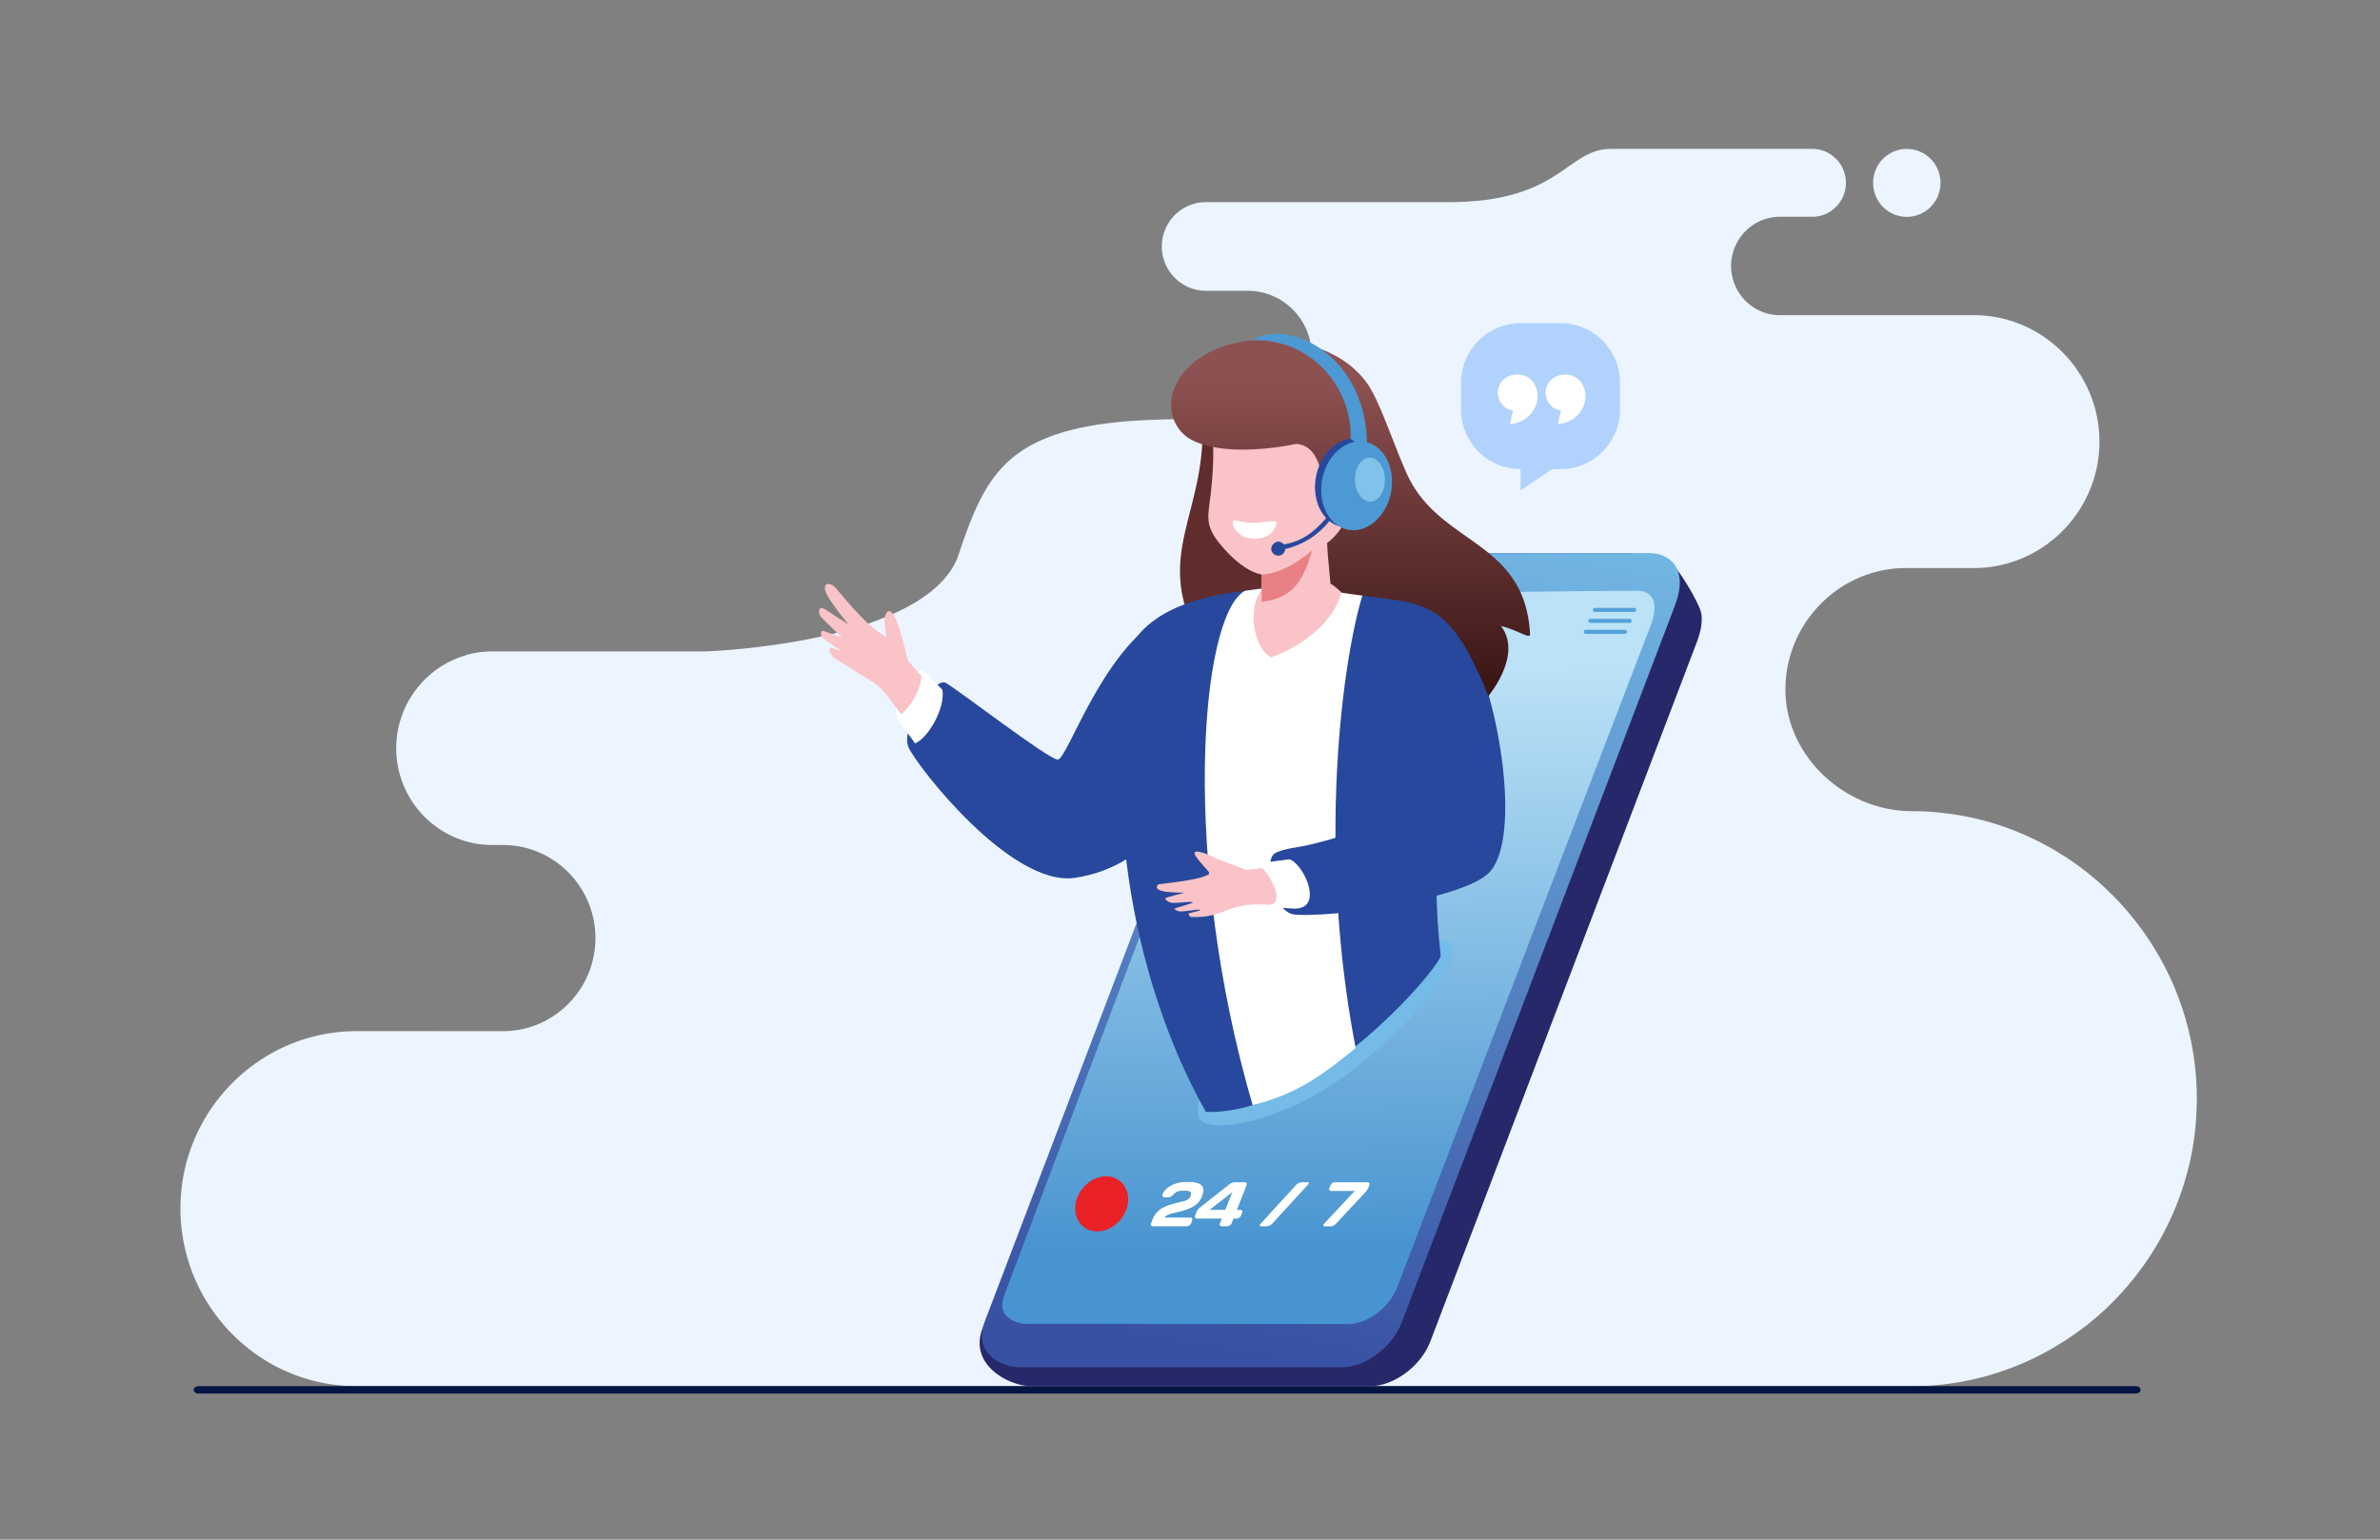
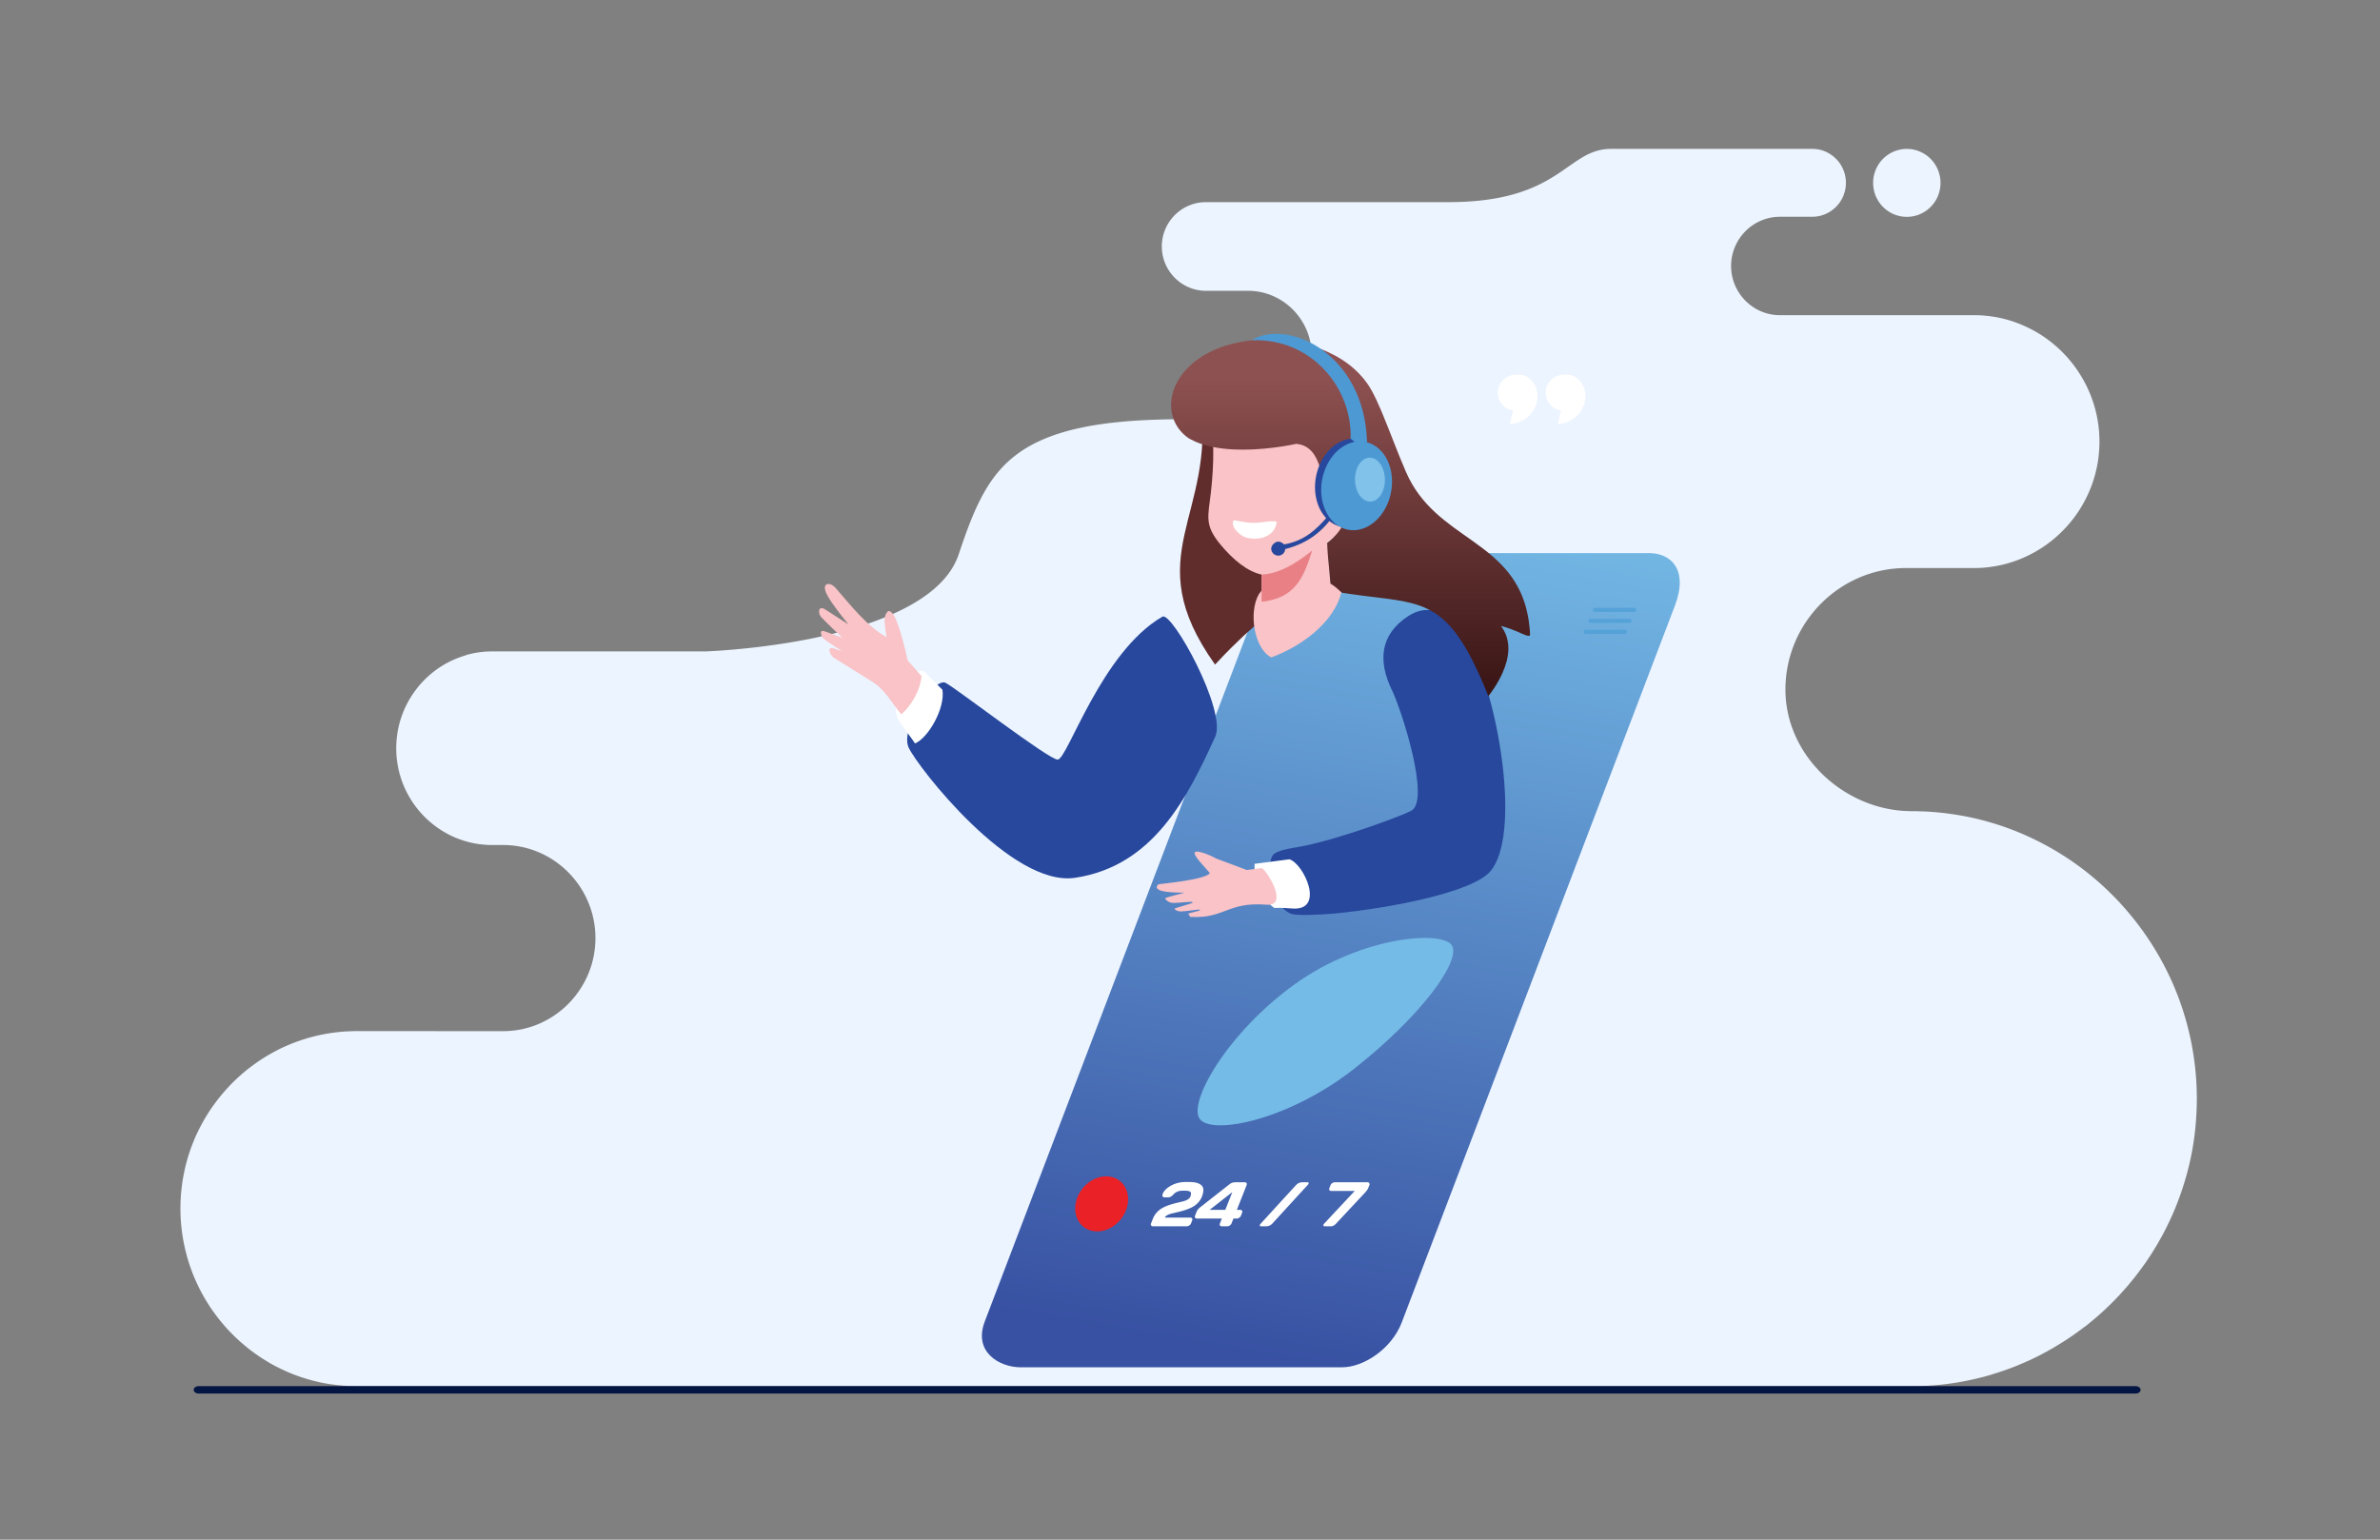
<svg xmlns="http://www.w3.org/2000/svg" xmlns:xlink="http://www.w3.org/1999/xlink" enable-background="new 0 0 1700 1100" viewBox="0 0 1700 1100">
  <rect x="0" y="0" width="1700" height="1100" fill="#808080" stroke="none" />
  <path fill="#ecf4ff" fill-rule="evenodd" d="M1362 154.92c-.45 0-.9-.01-1.35-.04v-.03h-.48c-.47-.04-.94-.09-1.41-.15v-.01h-.05c-.3-.04-.6-.09-.9-.14v-.02h-.1c-.87-.16-1.73-.37-2.57-.62v-.01h-.04c-.3-.09-.61-.19-.9-.29v-.02h-.06c-.14-.05-.27-.09-.41-.14v-.01h-.03c-.63-.23-1.25-.5-1.85-.78v-.01h-.01c-.1-.05-.2-.09-.3-.14v-.01h-.03c-.1-.05-.19-.1-.29-.14v-.01h-.03c-.1-.05-.19-.1-.29-.15v-.01h-.02c-.37-.19-.73-.4-1.08-.61v-.02h-.04c-.25-.15-.5-.31-.75-.47v-.01h-.01c-2-1.3-3.8-2.89-5.34-4.71v-.01c-.21-.25-.42-.51-.62-.77v-.02h-.01c-.16-.2-.31-.41-.46-.62v-.01h-.01c-.33-.45-.64-.91-.93-1.39v-.03h-.02c-.16-.25-.31-.5-.46-.76v-.03h-.01c-.6-1.05-1.12-2.14-1.56-3.28v-.02h-.01c-.55-1.43-.97-2.93-1.25-4.48v-.08h-.01c-.05-.31-.1-.63-.14-.94-.07-.5-.12-1.01-.16-1.53v-.36h-.02a21.5 21.5 0 0 1-.04-1.39c0-.48.02-.96.04-1.44h.02v-.32c.03-.47.08-.94.14-1.41h.02v-.12c.04-.33.09-.66.15-.98h.01v-.04c.16-.9.37-1.78.62-2.63h.01v-.02c.09-.31.19-.62.29-.92h.02v-.06c.05-.14.09-.27.14-.41h.01v-.04c.19-.52.4-1.03.62-1.53h.01v-.02c.04-.1.09-.2.14-.3h.02v-.05c.37-.79.78-1.57 1.23-2.31h.03V118c.15-.25.31-.5.47-.74v-.01c.1-.16.21-.31.31-.47.15-.21.29-.42.45-.63h.02v-.03c.15-.2.3-.4.46-.59h.01v-.02c.25-.31.51-.62.77-.92h.02v-.02c.68-.77 1.4-1.5 2.18-2.18h.03v-.02l.15-.13c.93-.81 1.93-1.54 2.97-2.2h.02v-.01c.25-.16.51-.31.77-.46h.02v-.01c1.04-.6 2.14-1.12 3.27-1.56h.03v-.01c1.45-.56 2.96-.98 4.52-1.25h.03v-.01c.34-.06.67-.11 1.02-.15h.09v-.01c.56-.07 1.12-.12 1.69-.15h.51v-.02c.24-.01.48-.01.72-.01.23 0 .46 0 .69.01v.02h.54c.56.03 1.11.08 1.66.14v.01h.12c.33.04.66.09.98.15v.01h.07c.51.09 1.01.19 1.51.31v.01h.03l.6.15h.01c.8.21 1.58.47 2.35.76v.04h.06c1.24.48 2.43 1.06 3.56 1.73.16.09.31.19.47.28v.03h.05c.47.29.92.6 1.37.92v.02h.03c.2.15.4.3.6.46v.02h.02c.26.2.51.41.76.62v.01h.01c.95.81 1.85 1.69 2.67 2.64v.03h.03l.13.15c.21.25.42.51.63.77v.02h.01c.16.2.31.41.46.61v.02h.01c.33.45.64.91.93 1.38v.04h.02c.15.25.3.49.45.75v.04h.02c.59 1.03 1.11 2.11 1.55 3.23v.07h.03a23.347 23.347 0 0 1 .76 2.3v.06h.02c.05.18.1.36.14.54v.09h.02c.05.2.09.39.14.59v.04h.01l.15.74v.05h.01c.06.3.1.61.15.91v.19h.03c.05.39.1.79.13 1.18v.39h.03a25.356 25.356 0 0 1-.01 3.62h-.02v.27c-.03.38-.07.76-.13 1.14h-.03v.23c-.04.29-.09.58-.14.87h-.02v.09c-.04.23-.09.47-.14.7h-.02v.08c-.04.18-.08.37-.13.55h-.03v.13c-.04.17-.09.34-.13.5h-.03v.1c-.05.18-.1.36-.15.53v.01c-.05.15-.09.31-.14.46h-.01v.04c-.05.14-.1.29-.14.43h-.01v.04c-.05.15-.1.29-.16.44l-.3.78h-.01v.02c-.19.47-.4.93-.62 1.39h-.01v.01l-.15.3h-.01v.02l-.15.3c-.19.37-.4.74-.61 1.1h-.02v.03c-.15.25-.31.51-.47.75h-.01v.01c-.1.15-.2.31-.3.46h-.01v.01c-.25.37-.51.73-.78 1.09h-.01v.01c-.2.26-.41.52-.62.78h-.01v.01c-.45.54-.92 1.06-1.41 1.56l-.15.15-.16.15c-.69.67-1.41 1.3-2.18 1.89h-.02v.02c-.2.15-.4.31-.61.45h-.02v.01c-.3.21-.6.42-.9.61h-.04v.03c-.15.1-.3.19-.46.29h-.02v.01c-.54.33-1.1.64-1.67.93h-.06v.03l-.26.13h-.06v.03c-.09.04-.18.09-.27.13h-.04v.02c-.1.05-.19.09-.29.14h-.02v.01c-.36.16-.73.32-1.1.46-.13.05-.27.11-.41.16h-.06v.02c-.81.3-1.64.55-2.49.76h-.02v.01c-.48.12-.96.22-1.44.31h-.13v.02c-.29.05-.57.09-.86.13h-.08v.01c-.46.06-.91.11-1.38.15h-.35v.02c-.55.04-1.04.06-1.53.06M253.68 990.3l-.76-.01c-2.38-.03-4.75-.13-7.11-.29v-.02h-.31c-.58-.04-1.15-.09-1.73-.14v-.02h-.17c-1.42-.13-2.83-.27-4.23-.44v-.03h-.23c-.34-.04-.68-.09-1.02-.13v-.02h-.17l-1.08-.15h-.02l-1.08-.15h-.03l-.92-.15v-.01h-.05c-.3-.05-.6-.1-.89-.15v-.01h-.04c-.25-.04-.5-.08-.74-.13v-.03h-.19c-.25-.04-.5-.09-.75-.13v-.02h-.12c-.54-.1-1.07-.21-1.61-.31h-.01c-.73-.15-1.46-.3-2.19-.46v-.02h-.07c-.45-.1-.9-.19-1.35-.3v-.02h-.08c-.18-.04-.37-.08-.55-.13V987h-.13c-1.43-.34-2.86-.71-4.27-1.1h-.01l-1.09-.3v-.01h-.05c-.35-.1-.7-.2-1.05-.31v-.01h-.02c-.15-.04-.3-.09-.45-.13v-.02h-.07c-.34-.1-.69-.2-1.03-.31h-.02c-1.26-.39-2.51-.79-3.76-1.22v-.04h-.1c-.13-.04-.25-.09-.37-.13v-.02h-.07c-.14-.05-.27-.1-.41-.14v-.01h-.04l-.44-.16c-.58-.21-1.15-.41-1.73-.63l-.78-.3v-.01h-.03c-.25-.1-.5-.19-.75-.29v-.02h-.06c-.14-.05-.27-.1-.41-.16-.1-.04-.21-.08-.31-.12v-.04h-.09c-.13-.05-.25-.1-.38-.16-.1-.04-.21-.09-.31-.13v-.03h-.07l-.72-.3v-.02h-.04c-.25-.1-.5-.2-.74-.31v-.01h-.02c-.36-.15-.72-.31-1.09-.46v-.01h-.02c-.47-.2-.93-.41-1.4-.62v-.01h-.02l-.29-.13v-.03h-.06c-.45-.2-.9-.41-1.35-.62h-.01l-.31-.14v-.01h-.03c-1.58-.74-3.15-1.52-4.69-2.32v-.03h-.06c-.08-.04-.17-.09-.25-.13v-.02h-.04l-.27-.14v-.01h-.02l-.29-.16c-.95-.51-1.89-1.03-2.83-1.56v-.02h-.03c-.36-.2-.72-.4-1.07-.61v-.02h-.04c-.25-.15-.5-.3-.75-.44V973h-.05c-1.2-.71-2.39-1.44-3.57-2.19v-.01h-.01c-.15-.1-.31-.19-.46-.29v-.03h-.04c-.14-.09-.29-.18-.43-.27v-.04h-.06c-1.09-.71-2.17-1.44-3.24-2.19v-.01h-.02c-.36-.25-.72-.5-1.08-.76v-.03h-.04c-.14-.1-.29-.2-.43-.3v-.01h-.02c-.2-.15-.41-.3-.61-.45v-.02h-.03c-1.05-.76-2.09-1.55-3.11-2.34v-.02h-.02c-.2-.16-.41-.31-.61-.47l-.15-.12v-.04h-.05l-.58-.46v-.01h-.01c-.26-.21-.52-.42-.77-.63-1.01-.82-2-1.65-2.99-2.5v-.02h-.02c-.36-.31-.72-.63-1.08-.94l-.16-.14v-.02h-.02c-1.27-1.13-2.53-2.28-3.75-3.46l-.15-.15v-.01h-.01l-.15-.15v-.01h-.01c-.05-.05-.1-.1-.15-.14v-.01h-.01l-.14-.14v-.02h-.02l-.14-.14v-.02h-.02l-.14-.14v-.02h-.02l-.14-.14v-.02h-.02c-.63-.62-1.25-1.24-1.86-1.87v-.01H165l-.14-.15v-.01h-.01l-.15-.15c-.8-.82-1.58-1.66-2.36-2.5v-.02h-.01l-.14-.15c-.42-.46-.84-.93-1.25-1.4v-.02h-.02c-.36-.41-.73-.82-1.08-1.23v-.03h-.02l-.13-.15v-.01l-.78-.93v-.02h-.01c-.53-.62-1.05-1.25-1.56-1.88v-.01h-.01c-.21-.26-.42-.52-.62-.78v-.01h-.01c-.21-.26-.42-.52-.62-.78V942h-.01c-.16-.2-.31-.4-.47-.59v-.03h-.03c-.36-.47-.72-.94-1.07-1.41-.58-.78-1.16-1.56-1.73-2.35v-.01h-.01c-.1-.14-.2-.28-.31-.42v-.05h-.04c-.15-.2-.29-.41-.44-.61v-.02h-.01c-.1-.15-.2-.29-.3-.44v-.03h-.02c-.36-.52-.72-1.04-1.08-1.57v-.01l-.31-.46v-.01c-.48-.71-.95-1.43-1.41-2.16v-.05h-.03c-.1-.15-.19-.3-.28-.45v-.02h-.01c-.26-.41-.52-.83-.77-1.25v-.01h-.01c-.48-.78-.95-1.56-1.41-2.34v-.01h-.01c-.21-.35-.42-.7-.62-1.06v-.04h-.03l-.6-1.08v-.02h-.01c-.7-1.24-1.37-2.5-2.03-3.77v-.01c-.05-.1-.1-.2-.15-.29v-.02h-.01c-.05-.09-.1-.18-.15-.28v-.04h-.02c-.05-.09-.09-.19-.14-.28v-.04h-.02c-.05-.09-.09-.19-.14-.28v-.03h-.02l-.14-.29v-.03h-.01l-.14-.29v-.03h-.01l-.14-.29v-.02h-.01l-.15-.3v-.02h-.01l-.15-.3v-.02h-.01c-.37-.77-.74-1.54-1.09-2.31v-.04h-.02l-.14-.29v-.02h-.01c-.21-.46-.42-.92-.62-1.38v-.04h-.02c-.21-.47-.41-.94-.61-1.41v-.01c-.16-.37-.31-.73-.47-1.1-.11-.26-.21-.51-.31-.77v-.01h-.01c-.1-.25-.21-.51-.31-.76v-.03h-.01l-.3-.75v-.04h-.02l-.3-.78v-.01c-.05-.14-.1-.27-.15-.41v-.06h-.02c-.1-.26-.2-.51-.29-.77v-.02h-.01c-.16-.42-.31-.83-.46-1.25v-.01c-.05-.15-.1-.29-.15-.44v-.03h-.01c-.79-2.21-1.52-4.45-2.19-6.72v-.04h-.01l-.3-1.02v-.08h-.02c-.1-.35-.19-.7-.29-1.05v-.05h-.01c-.27-.98-.53-1.96-.77-2.95v-.04h-.01l-.15-.6v-.02h-.01l-.15-.62v-.01c-.05-.21-.11-.42-.16-.64v-.15h-.04l-.12-.54v-.09h-.02c-.1-.45-.2-.9-.29-1.36v-.06h-.01c-.1-.47-.21-.94-.3-1.41-.11-.55-.21-1.1-.31-1.64V887h-.02c-.05-.25-.1-.49-.14-.74v-.05h-.01l-.15-.84v-.11h-.02c-.05-.28-.09-.56-.14-.84v-.1h-.02c-.16-.98-.31-1.97-.46-2.96v-.03l-.15-1.1v-.16h-.02c-.05-.35-.09-.71-.14-1.07v-.19h-.02c-.05-.39-.09-.79-.14-1.19v-.07h-.01c-.12-1.03-.22-2.07-.31-3.11v-.19h-.02c-.05-.59-.1-1.19-.14-1.78v-.42h-.03c-.18-2.6-.27-5.22-.29-7.86v-.32c0-.14-.01-.28-.01-.43v-.36h.01v-.38c.02-2.67.11-5.32.29-7.95h.02v-.33c.04-.57.09-1.14.13-1.72h.02v-.26c.12-1.44.27-2.88.44-4.3h.03v-.26c.04-.33.08-.67.13-1h.03v-.22c.05-.35.1-.69.14-1.04h.01v-.09c.14-1.02.3-2.04.47-3.05v-.01c.04-.26.08-.52.13-.78h.03v-.17c.04-.26.09-.52.14-.77h.02v-.11c.1-.54.2-1.08.31-1.62h.01v-.03c.1-.52.2-1.03.31-1.55h.01v-.03l.3-1.39h.01V836l.12-.57h.01v-.15c.05-.21.1-.42.14-.63h.01v-.05c.05-.19.09-.38.14-.58h.02v-.07c.25-1.03.5-2.05.77-3.07h.01v-.04l.45-1.69h.02v-.06l.3-1.04h.01V828c.1-.35.21-.71.31-1.06.25-.84.51-1.68.78-2.51v-.01l.15-.47h.01v-.02l.15-.45h.01v-.03c.05-.15.09-.29.14-.44h.02v-.05l.15-.42h.01v-.03c.05-.15.1-.29.15-.44v-.01c.4-1.16.82-2.31 1.25-3.45h.01v-.02c.1-.25.19-.51.29-.76h.03v-.07c.05-.13.1-.27.15-.4v-.01c.1-.26.21-.52.31-.78h.01v-.02c.1-.26.21-.51.31-.77.41-1 .82-2 1.25-2.98v-.01l.13-.31h.02v-.05c.15-.35.3-.7.46-1.05h.02v-.03c.04-.09.09-.19.13-.28h.03v-.06c.25-.56.52-1.12.78-1.67h.01v-.02c.7-1.48 1.42-2.94 2.17-4.38h.03v-.05l.14-.26h.02v-.04l.15-.28h.01v-.02l.15-.29v-.01c.31-.58.62-1.15.93-1.72h.01v-.02l.6-1.08h.03v-.05c.05-.09.1-.17.15-.26h.01v-.02c.15-.26.29-.51.44-.76h.03V800l.15-.26h.01v-.01c.15-.26.3-.52.46-.78h.02v-.03c.46-.78.93-1.56 1.41-2.33v-.01l.29-.46h.03v-.04c.15-.25.31-.5.46-.74h.01v-.02c.1-.15.2-.3.29-.46h.02v-.03l.29-.44h.03v-.04c.71-1.1 1.44-2.19 2.19-3.26h.01v-.02c.1-.15.21-.3.31-.45.15-.21.29-.42.44-.62h.04v-.05c.1-.14.2-.28.31-.42h.01v-.01c.57-.79 1.14-1.57 1.72-2.35h.01v-.01l.47-.62.6-.78h.03v-.04c.15-.19.3-.39.45-.59h.02v-.03c.2-.26.41-.51.61-.76h.02v-.03c.67-.84 1.34-1.67 2.03-2.49h.01v-.01l.78-.93h.01v-.01l.13-.15h.03v-.04c.31-.36.62-.71.93-1.06h.01v-.01c.98-1.11 1.97-2.21 2.98-3.29h.01v-.01c.05-.05.09-.1.14-.15h.02v-.02l.13-.14h.03v-.03l.12-.13h.03v-.04l.12-.12h.04v-.04c1.42-1.49 2.88-2.94 4.37-4.36h.03v-.03l.13-.12h.02v-.02l.14-.13h.01v-.01l.15-.14c.67-.63 1.35-1.26 2.04-1.88.41-.37.82-.74 1.23-1.1h.03v-.03l.15-.13h.01v-.01c.36-.32.73-.62 1.09-.93h.01v-.01c1.12-.96 2.26-1.9 3.41-2.82h.05v-.04l.15-.12h.01v-.01c.2-.16.4-.31.6-.46h.03v-.02l.78-.6h.01c.62-.48 1.24-.95 1.87-1.41h.02v-.01c.21-.15.41-.31.62-.46h.01v-.01c.36-.26.71-.52 1.07-.78h.03v-.02c.36-.26.73-.51 1.09-.76h.01v-.01c1.22-.85 2.45-1.7 3.71-2.51h.07v-.04c.14-.09.29-.18.43-.27h.04v-.02c.15-.1.31-.19.46-.29h.01v-.01c1.18-.75 2.37-1.48 3.58-2.19h.04v-.02c.25-.15.51-.3.76-.45h.02v-.01c.09-.05.17-.1.26-.15h.06v-.03c.26-.15.52-.29.78-.44h.01v-.01c1.14-.64 2.29-1.27 3.44-1.88h.01v-.01c.09-.05.19-.1.28-.15h.03v-.02c.09-.05.17-.09.26-.14h.05v-.03c.09-.04.17-.09.26-.13h.05v-.03l.26-.13h.06v-.03c1.04-.53 2.08-1.04 3.14-1.54h.01c.55-.26 1.1-.53 1.66-.78h.07v-.03c.09-.04.19-.08.28-.12h.03v-.01c.46-.21.92-.41 1.39-.61h.03v-.01c.72-.32 1.45-.63 2.18-.93h.02v-.01c.25-.1.49-.2.74-.31h.05v-.02c.24-.1.47-.2.71-.29h.08v-.03c.24-.1.49-.19.73-.28h.05v-.02c.25-.1.51-.2.76-.29h.02v-.01c.83-.32 1.67-.63 2.51-.93h.01l.43-.15h.04v-.01l.4-.14h.07v-.02c.12-.04.25-.09.37-.13h.1v-.04c1.75-.6 3.51-1.17 5.29-1.69h.06v-.02c.16-.05.31-.1.46-.14h.01c.18-.05.35-.1.53-.16h.1v-.03c.16-.04.31-.08.47-.13.19-.05.38-.1.57-.16h.06v-.02c.36-.1.72-.2 1.09-.3h.01c.61-.16 1.22-.32 1.83-.47h.06v-.01l.58-.14h.05v-.01c.2-.05.39-.1.58-.14h.04v-.01l.61-.15h.02l.69-.15h.09v-.02c.21-.05.41-.09.62-.14h.01c1.27-.28 2.55-.54 3.83-.78h.1v-.02c.24-.05.48-.09.73-.14h.06v-.01c.29-.05.58-.1.88-.15h.07v-.01l.87-.15h.08v-.01c1.01-.17 2.02-.32 3.04-.46h.1v-.01c.34-.05.67-.1 1.01-.14h.25v-.03c.37-.05.73-.08 1.1-.13h.16v-.02c.94-.11 1.88-.21 2.82-.3h.17v-.02c.52-.05 1.05-.1 1.57-.14h.47v-.04c.62-.05 1.25-.08 1.87-.12h.17v-.01c1.05-.06 2.11-.11 3.17-.15h1.07v-.04c1.03-.03 2.07-.04 3.11-.04H359.4c36.25 0 65.91-29.92 65.91-66.49 0-36.57-29.67-66.49-65.91-66.49h-7.85c-1.93 0-3.84-.09-5.73-.25v-.02h-.17l-1.56-.15h-.04c-.41-.05-.82-.09-1.22-.14v-.01h-.1c-.7-.09-1.4-.2-2.1-.31h-.02c-.31-.05-.62-.1-.93-.16h-.01l-.78-.15v-.01h-.06c-.98-.19-1.96-.39-2.93-.63h-.02c-.21-.05-.41-.1-.61-.15v-.01h-.02c-.78-.19-1.56-.4-2.34-.62v-.01h-.03c-.99-.29-1.98-.6-2.96-.93v-.02h-.05c-.14-.05-.28-.09-.42-.14V600h-.04c-.14-.05-.29-.1-.43-.15h-.01c-.84-.3-1.68-.61-2.51-.94h-.01c-1.22-.49-2.42-1.01-3.61-1.57h-.01c-.85-.4-1.68-.81-2.51-1.24v-.02h-.04l-.27-.15v-.01h-.02l-.29-.16c-.48-.25-.95-.51-1.42-.78v-.01h-.02c-.36-.2-.72-.41-1.08-.62v-.01h-.01c-.69-.4-1.36-.82-2.03-1.25v-.01h-.02a74.24 74.24 0 0 1-3.44-2.34v-.02h-.03c-.63-.46-1.25-.92-1.86-1.4v-.01h-.02a68.73 68.73 0 0 1-10.04-9.57v-.01h-.01a68.25 68.25 0 0 1-3.92-5.02v-.01h-.01c-.76-1.07-1.49-2.17-2.19-3.28v-.02h-.01c-.48-.77-.95-1.54-1.4-2.33v-.03h-.02c-.21-.36-.41-.73-.61-1.09v-.01c-.84-1.53-1.63-3.09-2.35-4.69v-.03h-.01c-.68-1.49-1.3-3.01-1.87-4.55v-.01c-.51-1.39-.98-2.79-1.41-4.22v-.02h-.01c-.1-.35-.21-.69-.31-1.04v-.06h-.02c-.22-.78-.42-1.57-.61-2.36-.11-.45-.21-.9-.31-1.35v-.06h-.01c-.23-1.03-.43-2.08-.62-3.13v-.02l-.15-.93v-.01c-.05-.35-.11-.7-.16-1.04v-.06h-.01l-.15-1.09v-.01c-.13-1.01-.23-2.04-.31-3.06v-.24h-.02c-.06-.78-.1-1.56-.14-2.34v-.17h-.01a66.44 66.44 0 0 1 0-5.66h.01v-.18c.04-.83.08-1.67.15-2.49h.01v-.09c.08-1.02.19-2.04.31-3.05v-.02l.15-1.08h.01v-.07l.15-1.03v-.02l.15-.92v-.03c.26-1.53.58-3.04.94-4.53v-.01c.1-.42.2-.83.31-1.25.1-.37.19-.73.3-1.1h.02v-.07c.63-2.23 1.36-4.41 2.2-6.54v-.01c.39-1.01.81-2 1.25-2.98v-.01l.14-.31h.02v-.04a70.74 70.74 0 0 1 6.58-11.44h.02v-.02c.41-.58.83-1.14 1.25-1.7v-.01c.36-.47.73-.94 1.1-1.41v-.01l.63-.78c.3-.37.61-.74.92-1.1h.02v-.02c1.95-2.28 4.05-4.42 6.28-6.42h.01v-.01c.41-.37.82-.73 1.24-1.09h.01v-.01c.62-.53 1.24-1.05 1.88-1.56 1.02-.81 2.07-1.6 3.13-2.36h.01v-.01c1.08-.76 2.17-1.49 3.29-2.19h.01c.51-.32 1.03-.63 1.55-.94h.03v-.02c.82-.48 1.65-.95 2.5-1.4h.02v-.01c1.02-.55 2.06-1.07 3.12-1.56h.03v-.01c.1-.05.2-.1.31-.14h.01c.83-.38 1.66-.75 2.51-1.1h.01c.25-.1.5-.21.75-.31h.03v-.01l.78-.3h.01c.42-.16.83-.32 1.25-.47h.01c.14-.05.29-.1.44-.16h.06v-.01c.93-.33 1.87-.64 2.82-.93h.01c.34-.11.69-.21 1.03-.31h.07V468l1.08-.3h.02v-.01c.61-.16 1.22-.32 1.83-.47h.05v-.01c.21-.05.42-.1.63-.14 1.02-.23 2.05-.44 3.08-.63h.06v-.01c.62-.11 1.24-.21 1.87-.3h.02c.36-.05.72-.11 1.09-.15h.01c.95-.13 1.91-.23 2.87-.31h.12v-.01c.67-.06 1.34-.11 2.02-.15h.02c1.27-.07 2.55-.11 3.84-.11h152.34s1.55-.05 4.33-.2c1.41-.08 3.15-.18 5.18-.31h.01c12.15-.81 34.6-2.8 59.43-7.39.84-.15 1.67-.31 2.51-.47a407.23 407.23 0 0 0 16.98-3.62c10.56-2.49 21.17-5.5 31.28-9.12 11.65-4.17 22.62-9.15 32.07-15.09 2.01-1.27 3.95-2.58 5.82-3.93 6.27-4.55 11.67-9.62 15.88-15.25 3.23-4.33 5.75-8.99 7.43-14.01.57-1.69 1.13-3.36 1.69-5.01.52-1.54 1.05-3.06 1.57-4.56.31-.9.63-1.79.94-2.67.63-1.75 1.25-3.48 1.89-5.18.41-1.11.83-2.21 1.25-3.3h.01v-.02c1.27-3.3 2.57-6.49 3.91-9.57h.02v-.04c.72-1.64 1.45-3.25 2.2-4.84.05-.1.1-.21.15-.31h.01v-.01l.15-.3h.01v-.02c.66-1.38 1.33-2.73 2.02-4.06h.02v-.04c.05-.09.1-.18.14-.27h.01v-.03l.15-.29v-.01c.61-1.17 1.24-2.32 1.88-3.45h.01v-.01c.21-.36.42-.73.63-1.09v-.01c.46-.79.93-1.58 1.4-2.35h.01v-.02c.25-.41.51-.83.76-1.24h.02v-.04c.81-1.27 1.64-2.52 2.49-3.74h.03v-.04c.1-.14.2-.29.3-.43h.01v-.02l.78-1.08c.46-.64.93-1.26 1.41-1.88l.6-.78h.03v-.04c.2-.25.4-.5.61-.75h.02v-.03c.46-.57.93-1.14 1.41-1.7h.01v-.01c.36-.42.72-.84 1.08-1.25h.02v-.02l.12-.13h.04v-.04a78.578 78.578 0 0 1 6.4-6.4h.04v-.04l.13-.12h.03v-.02c.05-.04.1-.09.15-.13h.01v-.01c.36-.32.72-.62 1.09-.93h.01v-.01c.81-.69 1.64-1.37 2.49-2.03h.03v-.02l.57-.45h.06v-.04c.05-.04.1-.07.15-.11h.01c.21-.16.42-.31.63-.47.57-.42 1.14-.84 1.73-1.26.15-.1.3-.21.45-.31h.03v-.02c.14-.1.28-.2.43-.3h.05v-.03c.14-.09.27-.19.4-.28h.07v-.05c1.25-.85 2.55-1.67 3.88-2.47h.05v-.03c.16-.09.31-.19.47-.29l.26-.16h.05v-.03c.25-.15.52-.29.78-.44h.01c.36-.21.73-.42 1.1-.62.77-.43 1.55-.84 2.35-1.26h.01v-.01c.1-.05.19-.1.29-.15h.03v-.01l.28-.14h.04v-.02c.09-.05.19-.09.28-.14h.03v-.02c.1-.05.19-.09.29-.14h.03v-.01l.29-.14h.02v-.01l.3-.15h.02v-.01l.3-.15h.01v-.01c.1-.05.2-.1.31-.15h.01c.1-.05.21-.1.31-.15.56-.27 1.13-.52 1.7-.78h.03v-.01l.31-.14c.35-.16.7-.32 1.05-.47h.05v-.02c.35-.15.71-.3 1.06-.45h.04v-.02c.87-.37 1.75-.73 2.65-1.08h.02v-.01c.26-.1.51-.2.77-.31h.01v-.01l.39-.15h.09v-.03c.25-.09.51-.19.76-.28h.03v-.01c.13-.05.27-.1.4-.15h.07v-.03c1.6-.59 3.23-1.16 4.91-1.7h.12v-.04l.39-.12h.08v-.03c.14-.04.28-.09.42-.13h.05v-.02l.45-.14h.02v-.01c1.21-.38 2.44-.74 3.7-1.1h.08v-.02c.16-.04.31-.09.47-.14.19-.05.37-.11.56-.16h.07v-.02c.17-.05.35-.09.53-.14h.1v-.03c.36-.1.73-.19 1.09-.29h.01c.82-.21 1.64-.42 2.47-.63h.04v-.01l.61-.15h.03c.43-.1.85-.21 1.29-.31h.13v-.03l.55-.13h.08v-.02c.44-.1.9-.2 1.35-.3h.06v-.01c1.21-.27 2.43-.52 3.68-.77h.09v-.02c.23-.05.46-.09.69-.14h.09v-.02c.23-.05.46-.09.69-.14h.1v-.02c.25-.05.51-.09.75-.14h.03v-.01c.56-.11 1.13-.21 1.7-.31h.03v-.01c1.2-.22 2.42-.42 3.66-.62h.11v-.02c.28-.05.56-.09.85-.14h.1v-.02l.91-.14h.04v-.01l1.03-.15h.07v-.01c1.83-.27 3.7-.53 5.61-.78h.05v-.01l1.18-.15h.24v-.03c.37-.04.74-.09 1.11-.13h.15v-.02c.4-.05.8-.09 1.2-.14h.05V302c1.44-.16 2.9-.32 4.38-.47h.18v-.02c.47-.05.93-.09 1.4-.14h.18v-.02c.53-.05 1.06-.09 1.59-.14h.13v-.01c1.18-.11 2.38-.21 3.59-.3h.03c.67-.05 1.35-.1 2.04-.16h.17v-.01c.68-.05 1.36-.1 2.04-.14h.32v-.02c.71-.05 1.42-.09 2.13-.14h.07l2.61-.15h.07c.97-.05 1.94-.11 2.92-.15h.38v-.02c1.05-.05 2.12-.09 3.18-.14h.12c1.36-.06 2.73-.11 4.12-.15h.29v-.01c1.78-.06 3.6-.11 5.44-.15h.38v-.01c4.4-.1 8.94-.15 13.64-.15h45.35c25 0 45.47-20.64 45.47-45.87 0-25.23-20.47-45.87-45.47-45.87h-30.14c-.5 0-1.01-.01-1.5-.04v-.04h-.61c-.53-.04-1.07-.09-1.59-.15v-.01h-.07l-.88-.12v-.04h-.25l-.86-.15v-.01h-.04l-.75-.15v-.01h-.03c-.2-.04-.4-.09-.6-.14v-.02h-.09c-.18-.04-.36-.09-.54-.13v-.02h-.09l-.54-.15v-.01h-.03c-.79-.22-1.57-.48-2.33-.76v-.02h-.06c-.14-.05-.27-.1-.41-.16-1.47-.57-2.89-1.26-4.24-2.04v-.01h-.01c-.26-.15-.52-.31-.78-.46v-.01h-.01c-.15-.1-.31-.19-.46-.29v-.02h-.04c-.47-.3-.93-.61-1.38-.94v-.01h-.01c-.21-.15-.41-.3-.62-.46v-.01h-.02c-.59-.45-1.16-.91-1.71-1.4v-.02h-.02l-.14-.12v-.03h-.04c-.93-.83-1.81-1.71-2.63-2.64v-.04h-.03l-.13-.14v-.01h-.01c-.49-.56-.95-1.13-1.4-1.72v-.01h-.01c-.27-.35-.53-.71-.78-1.07v-.03h-.02c-.21-.3-.41-.61-.61-.91v-.03h-.02c-.1-.16-.2-.31-.3-.47-.05-.08-.11-.17-.16-.25v-.06h-.04c-.15-.25-.29-.5-.43-.75v-.04h-.02a30.2 30.2 0 0 1-1.39-2.79v-.04h-.02c-.16-.36-.31-.72-.45-1.08v-.02h-.01c-.05-.13-.1-.26-.15-.4v-.08h-.03c-.16-.42-.3-.83-.44-1.26-.23-.71-.44-1.44-.63-2.17v-.03h-.01l-.15-.63c-.12-.52-.22-1.04-.31-1.56v-.17h-.03c-.05-.27-.09-.55-.13-.83v-.12h-.02c-.18-1.27-.28-2.57-.3-3.88v-1c.02-1.33.12-2.63.3-3.92h.01v-.08c.04-.29.09-.57.13-.86h.02v-.14c.16-.91.36-1.81.6-2.69h.03v-.12c.05-.17.09-.34.14-.51h.02v-.05c.18-.62.38-1.23.6-1.83h.03v-.1c.05-.13.09-.25.14-.38h.02v-.04c.2-.52.4-1.03.63-1.53v-.01c.05-.1.09-.2.14-.31h.02v-.05l.12-.27h.03v-.07c.34-.72.71-1.44 1.1-2.13l.45-.78h.02v-.03c.48-.8 1-1.58 1.55-2.33h.02v-.02c.15-.2.3-.41.45-.6h.02v-.02c.45-.59.92-1.15 1.41-1.71l.14-.16h.02v-.02l.12-.13h.03v-.04c.59-.64 1.2-1.26 1.84-1.85h.05v-.05l.12-.11h.04v-.03l.14-.12h.02v-.02l.16-.14c.55-.49 1.12-.96 1.71-1.41h.02v-.02c.2-.15.4-.31.61-.46h.02v-.02c.6-.44 1.21-.85 1.83-1.24h.05v-.03c.15-.1.3-.19.46-.28h.01v-.01c.64-.39 1.3-.75 1.98-1.09h.07v-.03l.25-.12h.07v-.03c.09-.04.17-.08.26-.12h.06v-.03l.28-.13h.04v-.02l.31-.14h.01c.36-.16.73-.32 1.1-.47.13-.05.26-.1.4-.16h.07v-.03c.26-.1.51-.19.77-.29h.01c.15-.05.29-.1.44-.15h.03v-.01c.49-.17 1-.32 1.5-.46h.09v-.02c.17-.05.34-.09.51-.14h.12v-.03c.17-.04.34-.09.51-.13h.12v-.03c.46-.11.92-.2 1.38-.29h.03v-.01l.9-.15h.2v-.03c.94-.14 1.9-.23 2.87-.29h.75v-.03c.29-.01.58-.01.88-.01h173.29c57.27 0 75.65-19.18 92.94-30.3 1.2-.77 2.41-1.51 3.61-2.2 1.08-.62 2.18-1.19 3.28-1.73h.02v-.01l.31-.15h.01c.46-.22.92-.43 1.38-.63h.03v-.01c.93-.4 1.87-.76 2.83-1.09.16-.05.31-.11.47-.16.51-.17 1.03-.33 1.55-.47h.02v-.01l.58-.15h.05v-.01c.66-.17 1.33-.33 2.01-.46h.04v-.01c1.05-.2 2.13-.36 3.23-.47h.07v-.01c.7-.07 1.41-.12 2.13-.15h.54v-.01c.33-.01.67-.02 1.01-.02h143.82c.25 0 .5.01.75.01v.02h.47c.58.03 1.16.08 1.73.15h.04c.3.04.61.08.91.13v.02h.14c.48.08.96.18 1.43.29v.02h.09c.18.04.36.09.53.14v.02h.08l.55.15h.01c.31.09.63.19.94.3v.02h.05l.42.15v.01h.02c.64.23 1.26.49 1.87.78v.01h.02c.1.05.2.09.29.14v.02h.04c.09.04.18.09.27.14v.02h.04c.09.05.18.09.27.14v.02h.03c.09.05.19.1.28.15v.01h.01c.37.2.73.41 1.09.62v.01h.01c.16.1.31.19.46.29v.02h.04c.31.2.61.4.9.61v.02h.02c.2.15.41.29.61.44v.03h.03c.2.15.4.31.59.47.43.35.85.71 1.25 1.09v.01h.01l.15.14v.02h.02l.14.13v.02h.03c.2.2.41.4.6.61v.02h.02l.14.14v.02h.02l.14.15c.55.6 1.08 1.22 1.57 1.87v.01h.01c.38.51.75 1.03 1.09 1.57v.01c.16.25.32.51.47.76v.02h.01a24.86 24.86 0 0 1 1.72 3.56v.06h.02c.29.77.55 1.55.76 2.35.05.2.11.41.16.61v.02c.12.49.22.99.31 1.5v.08h.01c.05.32.1.63.14.96v.15h.02c.06.5.11 1.01.14 1.51v.69h.03a27.633 27.633 0 0 1-.01 1.72h-.03v.57c-.03.5-.07.99-.13 1.48h-.02v.18c-.04.31-.09.61-.14.92h-.02v.11c-.09.49-.19.98-.3 1.46h-.01v.05l-.15.57h-.01v.04c-.1.36-.2.71-.31 1.06v.01c-.05.15-.1.31-.15.46h-.01v.02c-.14.42-.3.83-.46 1.24h-.01v.02c-.15.36-.3.73-.47 1.08-.05.1-.1.21-.14.31h-.01v.03c-.05.1-.1.19-.14.29h-.01v.03c-.05.1-.1.19-.15.29h-.01v.02c-.05.1-.1.2-.15.29v.01c-.2.37-.41.73-.62 1.09h-.01v.01c-.09.15-.19.31-.29.46h-.03v.04c-.19.3-.4.6-.6.9h-.03v.04c-.53.75-1.11 1.48-1.72 2.16h-.01v.01l-.13.15h-.03v.03l-.12.13h-.04v.04c-.44.48-.9.94-1.38 1.37h-.04v.04l-.14.12h-.02v.02l-.15.14c-.3.27-.61.53-.93.78h-.01v.01c-.2.16-.39.31-.6.46h-.03v.02c-.2.15-.41.3-.62.45h-.01v.01c-.15.1-.3.21-.45.31h-.02v.01c-.15.1-.31.2-.46.3h-.01c-.25.16-.51.32-.77.47h-.02v.01c-1.03.6-2.12 1.12-3.24 1.56h-.06v.02c-.41.16-.83.31-1.25.45-.34.11-.69.22-1.04.31h-.06v.02c-.18.05-.36.1-.54.14h-.09v.02c-.45.11-.91.21-1.37.29h-.05v.01c-.31.06-.63.1-.94.15h-.16v.02c-.43.06-.86.1-1.3.14h-.43v.03c-.46.03-.92.04-1.38.04h-23.1c-19.16 0-34.85 15.82-34.85 35.15s15.69 35.15 34.85 35.15h138.76c.79 0 1.58.01 2.37.03v.03h.66c.99.03 1.97.08 2.95.15v.01h.11c.59.04 1.19.09 1.78.14v.02h.18l1.55.15h.04c.41.04.81.09 1.22.14v.02h.13l1.12.15v.01h.05c.99.14 1.97.29 2.94.46v.01h.08c.29.05.58.1.86.15v.01h.03l.76.15v.01h.05c.51.1 1.02.2 1.52.31v.01h.03c.46.1.93.2 1.39.31v.01h.04l.59.14v.02h.07c.82.2 1.63.4 2.44.62v.01h.02l1.08.3v.02h.06l1.04.3v.01h.03c.52.15 1.03.31 1.54.47.16.05.31.1.47.15h.01c.15.05.31.1.46.15v.01h.02c.15.05.3.1.46.15v.01h.02l.45.15v.05h.02c2.56.88 5.07 1.88 7.52 2.98v.01h.01c.1.05.2.09.3.13v.02h.05c.99.45 1.97.92 2.94 1.41v.01h.02l.3.15v.01h.02l.3.15v.01h.02l.3.15v.01h.01l.3.15h.01c1.06.55 2.1 1.13 3.14 1.72v.01h.02l1.08.63c.26.16.52.31.78.47.85.51 1.68 1.03 2.51 1.57.16.1.31.21.47.31.16.1.31.21.47.31.16.1.31.21.47.31.53.36 1.05.72 1.57 1.09v.01h.01c.36.26.73.52 1.09.79.9.66 1.79 1.33 2.67 2.03v.02h.02c.26.2.51.41.77.62v.01h.01c.63.51 1.26 1.03 1.87 1.56v.01h.01c.36.31.73.62 1.09.94l.16.14v.02h.02a68 68 0 0 1 1.55 1.41v.01h.01c1.57 1.46 3.09 2.98 4.55 4.54v.01h.01l.14.16c.86.92 1.7 1.86 2.51 2.82v.01h.01c.53.62 1.05 1.25 1.56 1.88v.01l.63.78c.97 1.23 1.92 2.49 2.83 3.77v.01c.1.15.21.29.31.44v.03h.02c.86 1.23 1.69 2.49 2.49 3.76v.01h.01c.65 1.03 1.27 2.07 1.88 3.12v.02h.01c.21.36.41.73.61 1.1.38.68.74 1.36 1.1 2.04l.16.3v.02h.01c.05.09.1.19.15.28v.03h.02l.14.27v.04h.02c.65 1.28 1.27 2.59 1.87 3.91v.02h.01c1.1 2.46 2.09 4.97 2.98 7.54.05.15.11.29.16.44v.03h.01l.15.45v.02h.01c.05.15.1.31.15.47v.01c.85 2.61 1.59 5.27 2.2 7.97v.04h.01c.58 2.57 1.05 5.18 1.41 7.82v.04h.01l.15 1.19v.07h.01c.12.99.22 1.98.31 2.98v.01c.16 1.81.26 3.64.31 5.48v.81h.01c.01.52.02 1.04.02 1.57s-.01 1.05-.02 1.58h-.01v.8c-.03 1.1-.08 2.2-.15 3.29h-.01v.09a94.31 94.31 0 0 1-.46 5.09h-.01v.06l-.15 1.2v.03c-.18 1.31-.38 2.61-.61 3.9h-.02v.11a80.71 80.71 0 0 1-.78 3.82h-.01v.03c-.28 1.26-.6 2.5-.93 3.74h-.01v.03c-.43 1.58-.9 3.14-1.41 4.68v.01c-.05.15-.1.31-.15.46h-.01v.02c-.39 1.16-.81 2.3-1.25 3.44h-.01v.03c-.59 1.53-1.21 3.04-1.88 4.53h-.01v.02c-.5 1.11-1.02 2.2-1.56 3.29h-.01v.02c-.05.1-.09.19-.14.29h-.01v.03c-.05.1-.09.19-.14.29h-.02v.03l-.15.28h-.01v.02c-.05.1-.1.19-.15.29v.01c-.6 1.16-1.23 2.32-1.88 3.45h-.01v.02c-.61 1.06-1.24 2.1-1.88 3.13-.1.16-.19.31-.29.47h-.02v.04c-.7 1.11-1.44 2.19-2.19 3.26h-.02v.02c-.85 1.22-1.74 2.42-2.65 3.59h-.02v.03c-.86 1.11-1.76 2.2-2.67 3.27v.01c-.36.42-.73.84-1.09 1.25h-.01v.01c-.51.58-1.04 1.16-1.57 1.72h-.01v.01l-.14.15h-.02v.02a93.966 93.966 0 0 1-4.24 4.23h-.01v.01c-.57.53-1.14 1.05-1.72 1.56h-.01v.01c-.41.37-.83.73-1.25 1.09h-.01c-.62.53-1.25 1.05-1.88 1.57l-.78.63h-.01v.01c-.67.53-1.35 1.05-2.04 1.56-.35.26-.71.53-1.06.78h-.04v.03c-.21.15-.42.3-.63.44-1.38.98-2.8 1.92-4.24 2.83h-.01v.01c-.77.48-1.54.95-2.32 1.41h-.04v.02l-.78.45h-.01c-1.24.71-2.5 1.39-3.77 2.04l-.31.16-.31.16-.31.15h-.01c-.87.43-1.75.85-2.64 1.25h-.03v.02c-.83.38-1.66.73-2.5 1.09h-.02v.01c-.25.1-.49.21-.74.31h-.04v.02c-.24.1-.49.2-.73.3h-.05v.02c-.25.1-.51.2-.76.29h-.02v.01c-.99.38-1.98.75-2.98 1.09-1.14.39-2.29.75-3.45 1.1h-.01c-.35.11-.71.21-1.06.31h-.04v.01c-.97.28-1.95.53-2.94.78h-.05v.01l-.59.15h-.04v.01l-.63.15c-.72.17-1.44.32-2.17.47h-.03v.01l-.78.15h-.01c-.27.05-.53.11-.8.16h-.14v.03c-.25.05-.5.09-.75.13h-.03v.01l-.9.15h-.04v.01c-.68.11-1.36.21-2.05.31h-.15v.03c-.34.05-.69.09-1.03.14h-.07v.01c-.96.12-1.93.22-2.9.31h-.09v.01c-.63.06-1.27.11-1.9.15h-.14v.01c-.99.07-1.99.11-3 .15h-.78v.02c-.68.02-1.37.03-2.06.03h-48.69c-47.35 0-86.11 39.08-86.11 86.85 0 47.77 42.84 86.85 90.19 86.85 1.78 0 3.55.02 5.31.07v.06h1.63c1.98.07 3.95.17 5.92.29v.02h.36c.56.04 1.12.07 1.68.11v.05h.74c.44.03.87.08 1.31.12v.04h.43c.54.05 1.07.09 1.61.15v.01h.13c1.01.1 2.01.2 3.01.31v.01h.05c.4.04.8.09 1.2.14v.02h.15c.32.04.64.07.95.11v.05h.4c.28.04.57.06.86.1v.06h.42l.84.12v.04h.27c.33.05.66.09.99.14v.02h.12c.33.05.66.09.98.14v.02h.12c.69.1 1.39.2 2.08.31h.01c.58.09 1.15.19 1.72.29v.02h.15c.27.04.53.09.8.13v.02h.14c.22.04.43.07.65.11v.05h.28c.22.04.44.07.66.11v.04h.23c.19.03.37.07.56.11v.05h.25c.23.04.46.09.69.13v.02h.12c.22.04.45.09.67.13v.03h.14c.27.05.54.1.8.16l.78.15h.02c.73.15 1.45.31 2.18.46v.01h.04c.2.04.4.09.59.13v.03h.12l.67.15v.01h.04c.2.04.39.09.59.13v.03h.13c.17.04.34.07.5.11v.05h.21l.42.09v.06h.27c.17.04.34.09.51.13v.03h.12c.17.04.34.09.51.13v.03h.13l.5.12v.03h.13c1.43.35 2.85.72 4.27 1.1h.02c.36.1.72.2 1.09.3v.02h.06l.57.16c.16.04.31.09.47.13v.03h.1c.17.05.35.09.53.14v.01h.05l.42.12v.04h.15c.11.03.22.07.33.1v.06h.19c.15.04.29.09.43.13v.03h.09l.39.12v.04h.14l.49.15v.01h.03l.44.13v.02h.08c.34.1.68.2 1.02.31v.01h.02c1.31.4 2.61.83 3.91 1.26.16.05.31.1.47.16h.01c.16.05.31.1.47.15h.01c.15.05.31.1.46.15v.01h.02c.1.03.2.06.3.1v.06h.18c.1.03.19.07.29.1v.05h.15c.11.04.21.08.32.11v.04h.12c.12.04.23.08.35.13v.03h.09c.13.04.25.09.38.14v.02h.06l.41.15v.01h.03c1.15.41 2.29.82 3.43 1.25v.01h.02c.26.1.51.2.77.3v.02h.05c.25.09.49.19.74.28v.03h.08l.4.15v.01h.01l.3.12v.04h.11c.12.05.24.09.37.14v.02h.04l.27.1v.05h.14c.11.04.22.09.34.13v.03h.07l.24.1v.06h.14c.11.04.22.09.33.14v.02h.05l.26.11v.05h.12l.36.15v.01h.02l.29.12v.04h.09l.7.29v.03h.06l.72.3v.01h.04c.25.11.5.21.75.31h.01c.36.16.73.31 1.09.47.47.2.94.42 1.41.63h.01l.31.14v.02h.05c.35.16.7.31 1.05.47h.01c.1.05.2.09.3.13v.02h.05c.09.04.18.08.26.12v.04h.09c.07.03.15.06.22.1v.06h.13c.22.1.44.21.65.31v.01h.01c.1.05.2.1.3.14v.01h.03l.29.13v.02h.05l.27.13v.03h.07c.66.31 1.32.62 1.98.94v.01h.02c.94.45 1.88.92 2.81 1.39v.02h.05l.27.13v.02h.05l.27.13v.02h.04l.27.14v.02h.04l.27.14v.02h.04l.27.14v.02h.04c.09.05.18.09.28.14v.02h.04c.09.05.19.09.28.14v.02h.03l.28.14v.01h.03c.1.05.19.1.29.15h.01l1.41.75v.03h.06l.25.13v.02h.04l.27.15v.01h.02l.29.16c1.05.57 2.1 1.14 3.14 1.73.26.15.52.29.78.44v.03h.05l.26.15v.01h.02c.26.15.51.29.77.44v.04h.06l.25.14v.02h.03c.15.09.3.17.44.25v.06h.11c.07.04.14.08.2.12v.01h.06c.09.05.17.1.26.15h.01c.16.09.31.19.47.28v.04h.06l.25.15v.01h.01l.46.28v.04h.06l.25.15v.01h.01c.26.15.52.31.77.46v.01h.01c1.1.67 2.2 1.35 3.29 2.03v.01h.02l.45.29v.03h.04l.43.27v.04h.07l.24.15h.01c.15.1.31.19.47.29v.02h.03c.15.09.29.18.44.28v.04h.05c.14.09.28.19.42.28v.04h.06c.14.09.28.19.42.28v.04h.06c.14.09.28.18.41.28v.04h.06c1.25.82 2.49 1.66 3.72 2.51.37.25.73.51 1.1.77v.02h.03l.45.31c.21.15.42.29.63.44v.03h.05l.42.3v.02h.02l.13.09v.06h.09c.13.09.25.19.38.28v.03h.05c.14.1.28.21.42.31l.16.11v.04h.06c.14.1.28.2.41.31v.01h.01c.21.15.41.3.62.45v.02h.02c1.05.77 2.09 1.56 3.12 2.35v.01h.01c.26.2.52.4.77.6v.03h.04c.2.15.39.3.59.46v.01h.02l.14.11v.05h.06c.19.15.38.29.56.44v.03h.04l.58.46v.01h.01c.05.04.1.08.14.12v.04h.05c.25.2.49.4.74.6v.03h.04c.25.2.5.41.75.61v.02h.02c.25.21.51.41.76.62v.01h.01c.63.52 1.26 1.04 1.88 1.56v.01h.01c.36.31.72.62 1.09.93v.02h.02l.14.12v.04h.04c.3.26.6.51.9.77v.02h.02l.14.12v.04h.05l.11.09v.06h.08l.71.62v.01h.01l.15.13v.02h.03l.13.12v.04h.04c.41.36.81.72 1.21 1.09v.01h.01c1.27 1.14 2.52 2.29 3.76 3.46l.16.15v.01h.01l.15.14v.02h.02l.14.13v.03h.03l.13.12v.04h.04l.12.11v.05h.05l.1.1v.06h.06c2.28 2.18 4.52 4.42 6.7 6.7v.06h.05l.1.11v.05h.05l.11.11v.02h.04l.11.12v.04h.04l.12.12v.04h.03l.12.13v.03h.02l.13.14v.01h.01l.14.16c.53.56 1.05 1.13 1.57 1.7v.03h.02l.13.14v.01h.01l.14.16c.53.57 1.05 1.15 1.57 1.73.32.35.63.71.94 1.07v.03h.03l.13.15v.01h.01c.26.29.52.59.78.89v.06h.05l.11.12v.04h.03l.13.14v.02h.01c.26.3.52.59.77.89v.05h.04l.11.14v.02h.02c.26.3.51.61.77.91v.03h.02c.31.36.61.73.92 1.1.9 1.08 1.79 2.18 2.67 3.28v.02h.02l.61.76v.02h.02l.45.57v.06h.05l.11.13v.02h.02c.15.19.3.39.45.59v.04h.03c.15.19.29.39.44.58v.05h.04l.12.15.47.62v.01h.01c.15.2.31.4.46.61v.02h.02c.63.83 1.25 1.67 1.87 2.51v.01h.01l.78 1.08v.02h.02c.26.35.52.71.77 1.06v.04h.03c.09.13.19.26.29.4v.07h.05l.1.14v.02h.01c.1.14.2.29.3.44v.04h.02c.1.14.19.28.29.42v.05h.04c.25.36.5.73.75 1.09v.01h.01l.31.45v.03h.02c.85 1.23 1.68 2.48 2.5 3.73v.04h.03l.29.44v.03h.02c.1.15.2.3.29.45v.02h.01c.1.15.2.3.3.46v.01h.01c.05.08.1.15.15.23v.09h.06l.1.15.15.24v.07h.04c.09.14.18.29.27.44v.04h.02c.1.16.19.31.29.47l.16.25v.06h.04l.28.44v.03h.02c.9 1.45 1.79 2.92 2.66 4.39v.01h.01c.21.35.42.71.62 1.06v.04h.02c.15.26.3.51.45.76v.02h.01c.05.08.1.16.14.24v.07h.04c.15.26.29.52.43.78v.01h.01l.15.27v.04h.02c.2.36.4.73.61 1.09v.01h.01c.69 1.25 1.37 2.5 2.04 3.76v.01h.01l.15.29v.03h.02l.14.27v.04h.02l.13.26v.06h.03l.13.24v.07h.04c1.24 2.38 2.43 4.79 3.58 7.23v.01l.63 1.35v.07h.03l.13.27v.04h.02l.14.3v.02h.01c.15.33.31.66.46 1v.11h.05l.11.25v.07h.03c.04.1.08.2.13.29v.02h.01c.1.23.2.47.31.7v.09h.04l.12.27v.04h.02c.21.47.41.94.61 1.4v.01c.43.99.84 1.98 1.25 2.98v.01c.1.25.21.51.31.76v.02h.01l.3.75v.04h.01c.1.25.2.49.3.74v.05h.02c.04.11.09.22.14.34v.14h.06c.03.08.07.17.1.25v.06h.03c.05.12.09.23.13.35v.12h.05c.04.1.07.2.11.29v.02h.01l.15.39v.08h.03c.1.25.19.5.28.75v.03h.01c.26.68.52 1.36.77 2.04.27.73.53 1.46.79 2.19v.01l.15.44v.03h.01l.15.42v.06h.02l.14.39v.08h.03l.13.37v.1h.04c.04.12.08.23.12.34v.13h.04c.04.11.08.21.11.32v.15h.05c.03.1.07.2.1.3v.17h.06c.04.1.07.21.1.31.66 1.98 1.28 3.97 1.89 5.97.11.35.21.7.31 1.06v.04h.01l.3 1.02v.08h.02c.04.15.09.3.13.45v.03h.01l.15.51v.13h.03l.12.46v.17h.05c.04.14.07.28.11.41v.06h.02c.05.17.09.35.14.52v.1h.03c.1.35.19.71.29 1.06v.04h.01c.26.99.52 1.98.78 2.98v.01c.16.64.31 1.28.47 1.93v.12h.03c.04.18.09.35.13.53v.1h.02c.04.18.09.36.13.55v.08h.02c.04.19.09.38.14.57v.22h.05c.04.17.07.34.11.5v.13h.03c.04.2.09.4.13.6v.03h.01l.15.69v.09h.02c.38 1.75.74 3.51 1.08 5.28v.06h.01c.05.25.1.5.14.76v.19h.04c.04.21.08.42.12.64v.15h.03c.04.23.09.45.13.68v.27h.04c.04.23.07.46.11.68v.1h.02c.05.28.09.56.14.85v.1h.02c.05.28.09.57.14.85v.09h.01c.22 1.33.42 2.67.61 4.01v.08h.01l.15 1.05v.21h.03c.04.3.09.61.13.91v.35h.05c.04.27.07.55.11.82v.44h.05c.04.31.07.63.11.94v.16h.02c.05.4.09.81.14 1.21v.05h.01c.17 1.54.33 3.09.47 4.65v.23h.02c.05.51.09 1.03.14 1.54v.5h.04c.04.54.07 1.08.11 1.62v.42h.03c.05.69.09 1.37.13 2.06v.14h.01c.06.99.1 1.99.15 2.99v.47h.02c.07 1.56.11 3.13.14 4.71v1.58h.02c.01.71.03 1.43.03 2.14 0 .75-.02 1.5-.03 2.26h-.02v1.47c-.03 1.56-.08 3.11-.14 4.66h-.02v.51c-.04 1.04-.1 2.07-.16 3.1v.03c-.04.67-.08 1.35-.13 2.02h-.03v.46c-.04.53-.07 1.05-.11 1.58h-.05v.55c-.04.5-.09 1-.13 1.5h-.02v.27c-.05.59-.1 1.18-.16 1.77-.09.95-.2 1.89-.3 2.83h-.01v.09c-.04.39-.09.78-.13 1.17h-.02v.21l-.12 1.05h-.04v.33l-.12.93h-.03v.23c-.05.34-.1.68-.14 1.02h-.01v.1c-.05.33-.09.67-.14 1h-.02v.12c-.23 1.64-.49 3.28-.76 4.91h-.02v.14c-.04.27-.09.53-.13.8h-.02v.15c-.04.21-.07.43-.11.64h-.05v.31l-.12.63h-.04v.2c-.05.25-.1.5-.14.75h-.01v.08c-.04.24-.09.47-.14.71h-.02v.11c-.1.54-.2 1.08-.31 1.62h-.01v.03c-.2.99-.41 1.98-.62 2.96h-.01v.04l-.3 1.37h-.02v.08l-.12.55h-.04v.17c-.05.2-.09.41-.13.61h-.02v.11c-.04.17-.09.35-.13.52h-.03v.13l-.12.5h-.04v.15c-.05.21-.1.43-.16.64l-.15.62h-.01v.02l-.15.61h-.01v.04c-.35 1.41-.71 2.81-1.09 4.21h-.01v.04c-.1.35-.19.71-.29 1.06h-.03v.1c-.05.17-.09.35-.14.52h-.02v.06c-.04.14-.07.28-.11.41h-.05v.17c-.04.15-.09.31-.14.46h-.02v.07l-.12.4h-.04v.13l-.15.5h-.01v.03l-.13.44h-.03v.09l-.3 1.01h-.02v.05c-.45 1.51-.93 3.01-1.41 4.51l-.15.47h-.01v.02l-.15.45h-.01v.03c-.05.15-.09.29-.14.44h-.02v.05c-.05.14-.09.28-.14.42h-.02v.06c-.05.14-.1.27-.14.41h-.01v.04c-.05.14-.1.29-.15.43h-.01v.02c-.36 1.05-.72 2.09-1.1 3.13v.01c-.3.84-.62 1.67-.93 2.51h-.01v.04c-.15.41-.31.81-.46 1.22h-.01v.02c-.1.25-.19.51-.29.76h-.03v.07c-.05.13-.1.27-.15.4v.01c-.04.1-.08.2-.11.3h-.04v.11l-.15.36h-.01v.03c-.04.1-.08.19-.12.29h-.04v.1c-.05.13-.1.25-.15.37h-.01v.01l-.12.3h-.03v.08c-.56 1.39-1.13 2.78-1.72 4.16v.01c-.2.47-.41.94-.61 1.4h-.02v.04c-.15.35-.31.71-.46 1.06h-.01v.02l-.13.29h-.03v.07c-.04.08-.07.16-.11.25h-.05v.12c-.1.22-.2.45-.31.67h-.01v.02c-.05.1-.09.2-.14.3h-.02v.04c-.04.09-.08.18-.13.27h-.03v.07l-.63 1.35-.14.31h-.01v.03c-.41.88-.83 1.77-1.26 2.64-.05.11-.1.21-.16.31l-.15.31v.01l-.15.31h-.01v.01l-.15.3h-.01v.01l-.15.3h-.01v.02l-.15.3h-.01v.02l-.14.29h-.01v.02l-.14.29h-.01v.03c-.05.1-.09.19-.14.29h-.02v.03c-.05.09-.09.19-.14.28h-.02v.04c-.05.09-.09.19-.14.28h-.02v.04c-.05.09-.1.18-.15.28h-.01v.02c-.05.1-.1.19-.15.29v.01c-.57 1.1-1.14 2.2-1.73 3.29-.51.95-1.03 1.89-1.56 2.83h-.02v.03c-.2.36-.4.72-.6 1.07h-.03v.06c-.05.09-.09.17-.14.26h-.01v.03c-.14.25-.28.51-.43.76h-.04v.07c-.05.08-.1.16-.14.24h-.01v.02c-.15.26-.3.51-.45.76h-.02v.04c-.21.35-.41.71-.62 1.06h-.01v.01c-.62 1.05-1.25 2.1-1.88 3.13-.26.42-.52.84-.78 1.25h-.01v.01l-.28.46h-.03v.05c-.09.14-.17.28-.26.42h-.05v.08l-.14.23h-.01v.02c-.09.15-.19.3-.28.45h-.03v.05c-.09.14-.18.28-.28.42h-.04v.06c-.09.14-.18.27-.27.41h-.05v.07c-.16.24-.31.48-.47.72l-.31.47h-.01v.01l-.3.46h-.01v.02c-.52.78-1.03 1.56-1.56 2.34h-.01v.02c-.1.15-.21.3-.31.46-.25.37-.5.73-.76 1.1h-.03v.04c-.1.14-.2.29-.3.43h-.02v.03c-.1.15-.2.3-.31.44h-.01v.01l-.1.15h-.06v.08l-.27.39h-.05v.06c-.1.14-.2.27-.3.41h-.02v.02c-.14.2-.29.4-.44.6h-.03v.05c-.1.14-.21.28-.31.42h-.01v.01l-.45.62h-.02v.03c-.72.99-1.45 1.98-2.19 2.96h-.01v.02l-.46.61h-.01v.01l-.47.62-.12.16h-.04v.05c-.15.19-.29.39-.44.58h-.03v.04c-.15.19-.3.39-.45.59h-.02v.03c-.03.04-.07.08-.1.13h-.06v.07c-.15.19-.3.37-.45.56h-.02v.03c-.2.25-.4.5-.6.76h-.03v.03c-1.13 1.42-2.28 2.82-3.45 4.21h-.01v.01l-.12.14h-.04v.05c-.21.25-.41.5-.62.74h-.01v.01l-.13.15h-.03v.04l-.1.12h-.06v.07c-.2.24-.41.48-.61.72h-.02v.02l-.12.14h-.04v.04l-.1.12h-.06v.06c-.26.3-.52.59-.78.88h-.01v.01l-.13.15h-.03v.03c-.31.36-.62.71-.94 1.07v.01c-.47.52-.93 1.05-1.41 1.57h-.01v.01c-.62.68-1.25 1.36-1.88 2.04h-.01v.01l-.14.15h-.02v.02l-.13.14h-.03v.03l-.11.12h-.04v.05l-.1.11h-.06v.06l-.09.1h-.07v.07c-.83.88-1.67 1.74-2.51 2.6l-.15.15h-.01v.01c-.62.63-1.24 1.26-1.87 1.88h-.02v.02l-.14.14h-.02v.02l-.14.14h-.01v.01l-.15.14h-.01v.01l-.15.15h-.01v.01l-.15.15h-.01v.01l-.15.15-.15.15c-1.03 1.01-2.07 2-3.11 2.99h-.03v.03l-.14.13h-.02v.02l-.15.14h-.01v.01l-.16.15-2.04 1.89c-.41.37-.82.73-1.23 1.1h-.03v.03l-.15.13h-.01v.01c-.35.31-.69.63-1.04.93h-.06v.05l-.12.1h-.04v.04c-.05.04-.09.08-.13.12h-.02v.02l-.16.14c-.24.21-.49.42-.74.63h-.05v.04l-.13.11h-.02v.02c-.36.31-.72.62-1.08.92h-.02v.02c-1.18 1-2.37 1.99-3.57 2.97h-.04v.04l-.15.12h-.01v.01c-.19.16-.38.31-.57.47h-.06v.05l-.14.11h-.02v.02c-.19.15-.37.31-.56.46h-.07v.06l-.12.1h-.03v.03c-.19.15-.38.3-.57.44h-.06v.05l-.14.11h-.01v.01c-.2.16-.4.31-.6.46h-.03v.03l-.78.6h-.01V948c-.47.36-.94.73-1.41 1.1-.77.58-1.55 1.15-2.33 1.73h-.03v.02c-.2.15-.41.3-.61.45h-.02v.01c-.14.1-.27.2-.41.3h-.07v.05l-.15.11h-.01v.01c-.14.1-.28.21-.42.31h-.05v.04l-.38.27h-.09v.06l-.13.09h-.02v.02l-.42.3h-.05v.03c-.21.15-.42.29-.63.44l-.45.31h-.03v.02l-1.1.77c-1.08.74-2.16 1.47-3.25 2.2h-.05v.03c-.14.09-.28.19-.42.28h-.05v.03c-.14.09-.28.19-.42.28h-.05v.03c-.14.09-.28.19-.43.28h-.05v.03l-.43.28h-.04v.03c-.15.1-.31.19-.46.29h-.01v.01l-.24.15h-.08v.05c-.14.09-.28.18-.42.26h-.05v.03l-.45.28h-.03v.02c-1.34.85-2.69 1.68-4.05 2.5h-.04v.02l-.75.45h-.03v.02l-.75.45h-.03v.02l-.23.14h-.08v.05c-.15.09-.29.18-.44.26h-.03v.02l-.24.14h-.07v.04c-.25.15-.51.29-.76.43h-.03v.01c-.08.05-.17.1-.25.14h-.06v.03c-.26.15-.52.29-.77.44h-.01v.01l-.26.15h-.05v.03c-.26.15-.52.3-.78.44-1.25.69-2.5 1.37-3.76 2.04h-.01v.01l-.28.15h-.03v.02l-.26.14h-.05v.03c-.08.04-.16.09-.24.13h-.07v.04c-.07.04-.15.08-.22.12h-.09v.05c-.07.04-.13.07-.2.11h-.11v.06c-2.16 1.12-4.36 2.2-6.56 3.24h-.04v.02l-.29.14h-.02v.01l-.31.15h-.01c-.33.16-.66.32-.99.47h-.11v.05c-.08.03-.15.07-.22.11h-.09v.04c-.08.04-.16.08-.24.11h-.07v.03c-.09.04-.18.08-.28.12h-.04v.02c-.34.16-.68.3-1.03.45h-.07v.03l-.28.12h-.03v.02c-.46.21-.92.41-1.38.61h-.03v.01c-1.09.48-2.19.94-3.29 1.4h-.02v.01l-.74.31h-.04v.02l-.72.3h-.07v.03c-.1.04-.21.09-.31.13-.13.05-.25.11-.38.16h-.1v.04c-.1.04-.19.08-.28.12h-.03v.01c-.12.05-.25.1-.37.14h-.1v.04c-.1.04-.21.08-.31.12-.13.05-.27.1-.4.16h-.07v.03c-.25.1-.5.19-.75.29h-.04v.01l-.78.3h-.01c-1.55.59-3.12 1.17-4.69 1.73h-.03v.01l-.41.15h-.06v.02c-.13.04-.25.09-.38.14h-.09v.03c-.12.04-.23.08-.35.12h-.12v.04c-.11.04-.21.08-.32.11h-.15v.05c-.1.04-.21.07-.32.1h-.16v.05c-.11.04-.21.07-.32.11h-.15v.05c-1.56.53-3.13 1.03-4.7 1.52h-.01c-.34.11-.69.21-1.03.31h-.07v.02l-.45.14h-.02v.01l-.5.15h-.13v.08l-.39.12h-.08v.02c-.15.04-.29.09-.44.13h-.19v.06c-.11.03-.22.07-.33.1h-.14v.04l-.42.12h-.06v.02c-.17.05-.34.09-.52.14h-.11v.03c-.15.04-.31.08-.46.13h-.01l-.56.15h-.07v.02l-1.08.3h-.02v.01c-.78.21-1.56.42-2.34.62h-.02c-.2.05-.41.1-.62.15h-.01l-.62.15h-.01l-.63.16-.63.16h-.15v.04l-.48.12h-.15v.04c-.16.04-.32.08-.49.12h-.14v.03l-.53.12h-.26v.06c-.15.04-.3.07-.45.1h-.17v.04l-.54.12h-.09v.02l-.62.14h-.01l-.7.15h-.08v.02c-.21.05-.42.09-.63.14-.76.16-1.52.32-2.28.47h-.08v.02c-.24.05-.49.09-.73.14h-.06v.01l-.75.15h-.19v.04l-.61.12h-.17v.03c-.21.04-.42.08-.64.12h-.31v.06c-.18.03-.36.06-.55.1h-.24v.04l-.69.12h-.25v.04l-.69.12h-.1v.02l-.83.14h-.11v.02c-1.32.22-2.64.42-3.97.61h-.12v.02c-.33.05-.66.09-.99.14h-.27v.04l-.83.12h-.42v.06c-.26.03-.52.06-.78.1h-.32v.04l-1.03.12h-.22v.03c-.38.04-.75.09-1.13.13h-.1v.02c-.41.05-.82.1-1.23.14h-.03c-.52.06-1.05.1-1.57.15h-.16v.01c-.53.05-1.05.1-1.58.14h-.46v.04l-1.28.12h-.77v.06c-.48.04-.97.06-1.45.09h-.59v.04l-1.85.12h-.04c-1.11.06-2.22.11-3.33.16h-1.07v.04c-1.79.07-3.58.1-5.38.12h-.75v.01c-.3.01-.61.01-.91.01H254.59c-.3-.02-.61-.03-.91-.03z" clip-rule="evenodd" />
  <path fill="#031542" fill-rule="evenodd" d="M141.88 990.31h1383.56c1.96 0 3.56 1.19 3.56 2.65s-1.61 2.65-3.56 2.65H141.88c-1.96 0-3.56-1.19-3.56-2.65s1.6-2.65 3.56-2.65" clip-rule="evenodd" />
-   <path fill="#272869" fill-rule="evenodd" d="m1192.33 401.61-27.29-6.44H957.42c-24.23 0-34.73 13.54-40.46 27.57L702.13 948.16c-11.06 27.05 18.91 42.15 34.07 42.15h242.94c15.16 0 35.31-12.96 42.6-32.11l190.34-499.59c3.01-7.89 3.89-14.44 3.25-19.74-.88-7.26-18.22-36.13-23-37.26" clip-rule="evenodd" />
  <defs>
    <path id="a" d="M1178.02 395.17H942.51c-24.23 0-35.06 13.4-40.46 27.57L703.38 944.21c-8.28 21.71 10.48 32.64 25.64 32.64h229.65c15.16 0 35.31-12.97 42.6-32.11l195.11-512.1c9.89-25.99-3.19-37.47-18.36-37.47" />
  </defs>
  <clipPath id="b">
    <use overflow="visible" xlink:href="#a" />
  </clipPath>
  <linearGradient id="c" x1="901.216" x2="1005.02" y1="970.189" y2="373.933" gradientUnits="userSpaceOnUse">
    <stop offset="0" stop-color="#3851a2" />
    <stop offset="1" stop-color="#71b5e3" />
  </linearGradient>
  <path fill="url(#c)" d="M695.1 395.17h511.17v581.68H695.1z" clip-path="url(#b)" />
  <defs>
    <path id="d" d="m734.15 945.93-.41-.01c-.59-.01-1.18-.05-1.77-.11v-.01h-.07c-.28-.03-.57-.06-.85-.1v-.01h-.11c-.62-.09-1.23-.2-1.84-.33v-.02h-.08c-.17-.04-.33-.07-.5-.11-.15-.04-.3-.07-.46-.11-.27-.07-.54-.14-.8-.22v-.01h-.02c-.11-.03-.21-.06-.32-.1v-.02h-.06c-.25-.08-.49-.16-.74-.24-.2-.07-.39-.14-.59-.21h-.01c-.19-.07-.38-.14-.57-.22v-.01h-.03c-.19-.07-.37-.15-.55-.23-.73-.32-1.42-.66-2.06-1.02v-.01h-.02c-.56-.32-1.09-.66-1.58-1.02v-.02h-.02c-.4-.29-.77-.59-1.13-.91v-.01h-.01c-.28-.25-.54-.51-.79-.78v-.02h-.02l-.09-.1v-.01h-.01c-.2-.22-.39-.44-.56-.67v-.01h-.01c-.12-.15-.23-.3-.33-.45-.08-.11-.15-.23-.23-.34-.16-.26-.32-.52-.46-.79v-.01h-.01c-.17-.33-.32-.66-.45-1v-.03h-.01a8.36 8.36 0 0 1-.33-1v-.04h-.01c-.04-.14-.07-.27-.1-.41v-.05h-.01c-.04-.17-.07-.34-.1-.51v-.07H716c-.04-.24-.08-.47-.1-.72v-.09h-.01c-.09-.88-.09-1.79 0-2.75h.01v-.1c.03-.27.06-.55.11-.82h.01v-.06c.03-.21.07-.42.11-.63h.01v-.03c.04-.18.07-.36.11-.54.03-.15.07-.3.11-.46h.01v-.03c.04-.14.07-.29.11-.43v-.01c.1-.37.22-.75.34-1.14v-.01c.04-.11.07-.23.11-.34.08-.24.17-.48.26-.73l10.99-29.12 13.43-35.59 13.43-35.59 38-100.67 13.43-35.59 13.43-35.59 13.43-35.59 11.13-29.5 13.43-35.59 13.43-35.58 13.43-35.59 12.94-34.3c.12-.32.24-.63.37-.94v-.01c.08-.19.15-.38.23-.56v-.01c.11-.27.22-.53.34-.8h.01v-.01c.15-.34.3-.68.46-1.02v-.01l.1-.22h.01v-.02l.1-.21h.02v-.03l.09-.19h.02v-.04c.26-.53.53-1.05.8-1.56v-.01c.15-.27.29-.54.44-.8h.02v-.03c.15-.26.3-.52.45-.77v-.01c.19-.31.38-.61.57-.91h.01v-.01c.07-.11.15-.22.22-.34h.01v-.01c.07-.11.15-.22.22-.33h.01v-.01c.4-.59.82-1.16 1.25-1.71h.01v-.01c.15-.19.3-.38.45-.56h.01v-.01c.22-.27.45-.53.68-.79h.01v-.01c.72-.81 1.48-1.58 2.27-2.28h.03v-.02l.1-.09h.01v-.01c.4-.35.81-.7 1.23-1.02h.03V432c.14-.11.28-.22.42-.32h.04v-.03c.14-.11.29-.21.44-.32h.02v-.02c.44-.31.9-.61 1.36-.9h.02v-.01c.18-.11.37-.22.55-.33h.02v-.01c.26-.15.53-.3.79-.45h.01v-.01l.2-.11h.02v-.01l.19-.1h.04v-.02l.19-.1h.04v-.02c.06-.03.12-.06.19-.1h.04v-.02c.07-.03.13-.06.2-.09h.03v-.02c.07-.03.14-.07.21-.1h.02v-.01c.07-.03.15-.07.22-.1h.01c.26-.12.51-.23.78-.34h.03v-.01c.18-.07.35-.15.53-.22h.04v-.02c.18-.07.37-.14.55-.21h.02v-.01c.54-.2 1.1-.39 1.66-.57h.06v-.02c.11-.03.21-.06.32-.1h.02v-.01c.26-.08.52-.15.79-.22h.01c.29-.08.59-.15.89-.23h.03v-.01c.33-.08.66-.15 1-.22h.03v-.01c.18-.04.36-.07.54-.11h.03v-.01c.43-.08.86-.16 1.29-.22h.09v-.01c.23-.04.46-.07.7-.1h.11v-.01a30.6 30.6 0 0 1 1.95-.21h.12v-.01c1.44-.12 2.92-.19 4.47-.19 50.38 0 61.36-1.1 97.8-1.98h.01c3.25-.08 6.71-.16 10.42-.23h.03c1.95-.04 3.96-.08 6.05-.11h.03c2.2-.04 4.48-.08 6.85-.11h.04c2.53-.04 5.17-.08 7.92-.11 2.35-.03 4.78-.06 7.3-.09 9.77-.11 19.38-.24 28.94-.37h.03l8.59-.11h.02c2.96-.04 5.92-.08 8.89-.11h.07c3.15-.04 6.3-.08 9.45-.11h.31c3.5-.04 7.01-.08 10.53-.11h.38c4.54-.04 9.1-.08 13.68-.11h.78v-.01c7.06-.04 14.19-.07 21.41-.07.45 0 .89.01 1.32.04v.04h.54c.57.05 1.12.12 1.64.21v.02h.12l.45.09v.03h.12c.15.03.31.07.45.11v.01h.03c.27.07.53.14.78.22v.01h.02c.11.03.21.07.32.11h.01c.07.03.15.05.22.08v.04h.1c.08.03.17.07.25.1v.02h.04c.39.16.76.34 1.11.54v.04h.06c.06.03.11.06.17.1v.02h.03c.11.06.21.13.31.2v.03h.05c.26.17.51.36.75.55v.02h.03l.09.07v.04h.05c.4.35.77.72 1.1 1.12v.03h.02l.09.11c.08.1.16.2.23.3v.04h.03c.34.48.64.99.89 1.53v.08h.04c.03.06.05.12.08.18v.05h.02c.03.07.06.15.09.22v.01c.13.31.24.64.34.97v.06h.02l.09.34v.01c.04.15.08.3.11.46.04.18.08.36.11.55v.03h.01c.04.22.08.45.11.68v.12h.02c.04.32.07.64.1.97v.18h.01c.05.82.05 1.66.01 2.53h-.02v.29c-.03.4-.06.8-.11 1.21h-.01v.08c-.03.28-.07.56-.11.84h-.01v.04c-.06.44-.14.89-.22 1.34h-.01v.05c-.03.17-.07.35-.1.52h-.01v.06c-.03.17-.07.34-.11.51h-.01v.03c-.22 1.02-.49 2.05-.8 3.07h-.01v.03a46.06 46.06 0 0 1-1.03 3.07h-.01v.02c-.08.22-.16.43-.24.64l-1.02 2.66-2.06 5.39-5.62 14.69-2.07 5.39-2.07 5.39-2.07 5.39-2.06 5.39-5.63 14.69-2.07 5.4-2.07 5.39-2.07 5.39-2.07 5.39-9.76 25.48-2.07 5.39-2.07 5.39-9.76 25.48-2.07 5.39-13.89 36.27-13.89 36.27L998 919.7c-.12.32-.25.64-.39.96h-.02v.04c-.07.18-.15.36-.23.54l-.1.23h-.01v.03l-.09.2h-.03v.06c-.38.84-.79 1.66-1.23 2.47h-.03v.05l-.1.18h-.02v.03l-.11.2c-.22.38-.44.77-.67 1.14h-.02v.03c-.11.18-.22.36-.34.54h-.01v.01l-.21.33h-.02v.02c-.07.11-.14.21-.21.32h-.02v.03c-.22.34-.45.67-.68 1v.01c-.11.15-.22.3-.32.45h-.02v.03c-.1.14-.21.29-.32.43h-.03v.04c-.11.14-.21.28-.32.42h-.02v.03c-.11.14-.22.29-.33.43h-.01v.01c-.15.19-.3.37-.45.56h-.01v.01l-.56.68h-.01v.01l-.09.1h-.03v.03c-.22.26-.45.52-.68.77h-.01v.01l-.09.1h-.02v.02c-.97 1.08-2 2.1-3.07 3.08h-.03v.03l-.1.09h-.02v.01l-.11.1c-.26.23-.52.46-.78.68h-.02v.02l-.11.09c-.23.19-.45.38-.68.57h-.01c-.19.15-.37.3-.56.45h-.01v.01c-.14.11-.29.22-.43.34h-.03v.02c-.14.11-.28.22-.42.32h-.04v.03l-.11.09c-.24.18-.49.36-.73.54-.28.2-.57.41-.87.61-.11.08-.22.15-.33.23h-.01v.01c-.11.07-.22.15-.34.22h-.01v.01c-.41.27-.83.54-1.26.8-.19.12-.38.23-.57.34-.74.44-1.51.86-2.29 1.26l-.22.11h-.01l-.22.11h-.01l-.22.11h-.01c-.4.2-.81.39-1.22.57h-.05v.02l-.21.09h-.02v.01c-.26.11-.52.23-.78.34h-.02v.01a9 9 0 0 1-.55.22h-.03v.01c-.19.07-.38.15-.57.22h-.01c-.1.04-.2.08-.3.11h-.04v.01l-.28.1h-.07v.02c-.44.15-.88.3-1.32.44h-.05v.02c-.11.03-.22.07-.33.1h-.01c-.13.04-.26.07-.39.11h-.07v.02c-.61.17-1.23.32-1.84.44h-.11v.02l-.49.09h-.08v.01c-.21.04-.41.07-.62.1h-.07v.01c-.28.04-.55.08-.83.11h-.21v.02c-.5.05-1 .08-1.5.09h-.34v.01H734.29l-.14.08z" />
  </defs>
  <clipPath id="e">
    <use overflow="visible" xlink:href="#d" />
  </clipPath>
  <linearGradient id="f" x1="951.028" x2="946.616" y1="892.822" y2="479.833" gradientUnits="userSpaceOnUse">
    <stop offset="0" stop-color="#4894d0" />
    <stop offset="1" stop-color="#bbe2f7" />
  </linearGradient>
-   <path fill="url(#f)" d="M715.8 422.04h466v523.89h-466z" clip-path="url(#e)" />
+   <path fill="url(#f)" d="M715.8 422.04v523.89h-466z" clip-path="url(#e)" />
  <path fill="#27489d" fill-rule="evenodd" d="M868.02 526.33c-19.63 43.08-43.97 92.44-100.15 100.81-45.57 6.79-112.26-78.99-118.81-92.98-6.56-13.99 18.35-50.54 26.38-46.31 8.03 4.23 74.09 55.23 80.12 54.84 7.05-.46 31.1-76.95 74.74-102.13 6.81-3.92 46.16 67.24 37.72 85.77" clip-rule="evenodd" />
  <path fill="#602d2c" fill-rule="evenodd" d="M857.41 284.49C869.09 369.7 811.83 396 867.9 474.81c0 0 34.34-37.8 49.05-40.47 14.7-2.67 16.66-48.91 16.66-51.28 0-2.37-13.09-94.56-13.09-94.56l-63.11-4.01z" clip-rule="evenodd" />
  <path fill="#75bbe7" fill-rule="evenodd" d="M968.1 762.91c47.09-37.33 74.5-75.16 69.31-86.87-5.19-11.71-63.97-7.7-112.27 26.9s-76.93 84.87-68.11 96.57c8.84 11.71 63.98.73 111.07-36.6" clip-rule="evenodd" />
-   <path fill="#27489d" fill-rule="evenodd" d="M976.8 420.08c27.72 0 55.57 14.06 67.71 32.15 18.71 27.89-31.06 88.97-15.46 230.69-1.64 9.46-90.35 114.01-167.69 111.46-42.26-74.54-77.59-199.63-51.96-335.45 29.03-45.7 122.77-38.85 167.4-38.85" clip-rule="evenodd" />
-   <path fill="#fff" fill-rule="evenodd" d="M889.03 422.16c-32.16 18.57-45.48 192.36 5.72 367.4 34.47-8.52 53.28-24.58 73.58-40.79-29.73-154.03-6.39-293.2 6.63-328.69-28.01-1.85-51.66-3.26-85.93 2.08" clip-rule="evenodd" />
  <path fill="#f9c3c7" fill-rule="evenodd" d="M871.86 389.18c8.77 10.54 18.89 19.04 29.3 21.34v11.34l-2.02 2.73c-7.41 12.89-3.38 38.78 8.89 45.09 19.2-6.89 45.18-23.87 50.39-47.73l-3.43-3.17-4.68-3.28-2.29-28.27c1.45-.43 10.72-8.99 13.66-10.7 2.95-1.72 6.2-8.93 5-15.47-1.19-6.54-10.7-2.12-10.7-2.12 8.25-19.39 18.81-36.12-2.45-46.9-21.25-10.78-64.12-9.97-64.12-9.97l-26.56-2.8c5.1 7.75 4.23 33.55 2.04 52.69-1.95 17.18-4.81 23.08 6.97 37.22" clip-rule="evenodd" />
  <path fill="#e98085" fill-rule="evenodd" d="M937.24 393.35c-6.3 20.46-12.72 34-36.08 36.59v-19.4c8.16-.58 18.99-3.34 36.08-17.19" clip-rule="evenodd" />
  <path fill="#27489d" fill-rule="evenodd" d="M994.17 492.91c-10.14-20.83-8.2-39.49 11.23-52.43 19.41-12.94 35.95 2.85 46.08 23.67 19.87 40.87 34.43 132.01 13.4 157.96-12.81 15.79-74.82 27.06-111.28 30.5-12.47 1.18-27.11 1.42-30.6.46-12.7-3.5-20.12-30.52-14.16-41.6 2.32-4.31 16.08-5.81 21.41-6.86 25.96-5.1 70.34-21.36 77.85-25.41 13.74-7.4-6.84-71.69-13.93-86.29" clip-rule="evenodd" />
  <path fill="#fff" fill-rule="evenodd" d="M921.05 613.92c10.46 3.37 25.77 37.08 1.88 35.14-9.69-.79-12.65-.31-12.65-.31-12.15-8.69-14.59-22.01-14.16-31.59l24.93-3.24zM673.16 492.8c2.11 13.22-10.22 34.55-19.59 38.33-1.05-1.86-7.31-9.93-11.46-16.13-8.91-13.32 12.12-41.15 18.29-34.98l12.76 12.78z" clip-rule="evenodd" />
  <path fill="#f9c3c7" fill-rule="evenodd" d="M648.36 471.88c-1.31-6.08-6.83-30.09-11.31-34.13-2.29-2.06-2.83-1.13-3.84.18-.89 1.14-1.65 4.25-1.39 6.38.52 4.45.87 8.51 1.55 10.91-13.55-7.09-26.53-23.71-36.43-35.09-4.02-4.63-10.43-4.13-6.55 4.12 3.17 6.75 15.68 21.88 15.68 21.88l-17.1-11.02c-4.74-2.57-4.72 3.27-2.46 5.72 3.71 4.02 15.14 14.78 15.14 14.78l-12.46-4.53c-4.77-1.74-2.28 4.14-1.01 5.17 2.92 2.37 13.27 8.97 13.27 8.97l-5.72-1.89c-6.48-2.14-1.74 6.19.14 6.78.4.13 22.77 14.3 26.67 16.64 9.72 5.83 14.34 15.47 21.23 23.57 3.73-2.86 13.13-13.78 14.47-27.22l-9.88-11.22zm253 148.28-10.81 1.4-22.03-8.26c-2.33-1.62-18.17-8.59-14.79-2.3 2.38 4.42 10.72 12.53 10.41 12.91-4.09 4.98-36.51 7.53-36.9 7.97-5.6 6.22 15.07 5.81 18.58 5.9.92.02-14.16 3.46-13.64 4.16.64.85 2.23 3.16 6.12 3.16 4.74 0 12.88-1.31 13.66-.48.82.87-13.84 4.08-13.01 4.83.64.58 1.9 1.8 4.88 1.72 4.92-.13 12.36-1.82 13.43-1.14 1.1.71-9.53 2.38-8.46 2.94.83.43.77 2.07 1.68 2.12 24.42 1.32 26.33-10.99 54.25-8.72 15.51 1.24 1.42-22.88-3.37-26.21" clip-rule="evenodd" />
  <path fill="#fff" fill-rule="evenodd" d="M881.23 371.64c-2.87 4.6 4.75 11.39 8.94 12.46 9.78 2.51 20.62-.98 21.79-11.38-4.94-1.29-12.91 1.74-21.15.52-6.31-.94-9.58-1.6-9.58-1.6" clip-rule="evenodd" />
  <path fill="#ea2127" fill-rule="evenodd" d="M799.88 843.69c7.6 6.01 7.96 18.22.8 27.28-7.16 9.06-19.13 11.53-26.73 5.52-7.6-6.01-7.97-18.22-.81-27.28 7.16-9.06 19.13-11.53 26.74-5.52" clip-rule="evenodd" />
  <path fill="#f286a1" fill-rule="evenodd" d="M977.9 323.31c6.1 0 11.04 6.17 11.04 13.78 0 7.61-4.95 13.78-11.04 13.78-6.1 0-11.04-6.17-11.04-13.78 0-7.61 4.95-13.78 11.04-13.78" clip-rule="evenodd" />
  <path fill="#fff" d="M949.55 848.81c.28-.69.55-1.37.82-2.06.22-.56.62-1.05 1.21-1.47.59-.4 1.17-.61 1.74-.61h23.47c.59 0 1 .2 1.25.61.25.42.29.9.06 1.47-.26.68-.54 1.35-.8 2.03-.39 1.02-1.38 2.34-2.93 3.99-3.33 3.54-6.64 7.09-9.96 10.64-3.31 3.54-6.62 7.09-9.93 10.64-1.28 1.37-2.5 2.05-3.69 2.05h-4.48c-.61 0-.94-.19-1.02-.58-.08-.38.07-.81.49-1.26 3.64-3.9 7.29-7.8 10.94-11.69 3.65-3.9 7.3-7.8 10.95-11.71h-16.79c-.6 0-1.02-.2-1.28-.6-.27-.4-.28-.89-.05-1.45m-49.69 26.66c.01-.13.03-.26.08-.4.12-.32.38-.66.73-1.02 4.16-4.54 8.34-9.11 12.48-13.65 4.16-4.56 8.36-9.09 12.52-13.65 1.24-1.36 2.77-2.07 4.64-2.08 1.23-.01 2.46 0 3.69 0 .54 0 .78.21.76.64-.01.12-.04.27-.09.42-.12.32-.4.65-.74 1.02-4.19 4.54-8.36 9.1-12.52 13.65-4.15 4.54-8.33 9.08-12.47 13.65-1.23 1.35-2.77 2.05-4.62 2.05h-3.67c-.57 0-.83-.21-.79-.63zm-35.84-11.09h11.18c.83-2.11 1.67-4.23 2.51-6.34.83-2.11 1.67-4.22 2.5-6.34-2.71 2.12-5.42 4.23-8.11 6.34-2.69 2.11-5.38 4.23-8.08 6.34zm-10.42 4.15c.34-.87.68-1.74 1.02-2.62.51-1.29 1.42-2.41 2.71-3.42 3.5-2.73 6.98-5.49 10.47-8.23 3.5-2.75 6.99-5.48 10.5-8.24 1.14-.89 2.48-1.35 3.96-1.36 2.29-.01 4.56 0 6.86 0 .58 0 1.03.2 1.28.61.24.41.24.9.01 1.47-1.14 2.94-2.31 5.89-3.46 8.82-1.16 2.94-2.32 5.88-3.48 8.81h2.42c.61 0 1.02.21 1.27.62.26.41.26.89.03 1.47-.28.68-.54 1.37-.8 2.06-.22.56-.63 1.06-1.22 1.46-.57.39-1.15.6-1.72.6h-2.42c-.46 1.15-.92 2.31-1.37 3.46-.22.57-.61 1.06-1.2 1.45-.6.4-1.16.6-1.73.6h-4.08c-.57 0-.98-.2-1.22-.58-.24-.39-.27-.86-.05-1.43.46-1.17.91-2.34 1.39-3.51h-17.86c-.57 0-.98-.2-1.24-.61-.27-.38-.29-.87-.07-1.43zm-31.43 5.52c.42-1.07.84-2.13 1.26-3.2.73-1.86 1.74-3.47 3.04-4.83 1.29-1.35 2.7-2.43 4.2-3.2 1.51-.78 3.09-1.45 4.77-2 1.69-.56 3.33-1.02 4.95-1.41 1.59-.38 3.06-.73 4.41-1.05 1.33-.31 2.5-.77 3.47-1.33.99-.58 1.63-1.27 1.95-2.09.65-1.66.69-2.78.07-3.37-.62-.59-1.92-.9-3.92-.9h-1.58c-2.81 0-5.03.9-6.62 2.7-1.22 1.37-2.46 2.07-3.77 2.07h-2.62c-.27 0-.52-.06-.77-.15-.28-.11-.47-.36-.63-.77-.17-.42-.13-.91.1-1.51.67-1.7 1.9-3.19 3.71-4.51a20.29 20.29 0 0 1 5.94-3.01c2.18-.67 4.29-1.01 6.34-1.01h2.95c1.95 0 3.61.17 4.99.5 1.41.33 2.56.87 3.51 1.62.94.75 1.49 1.82 1.61 3.23.11 1.41-.24 3.1-1.03 5.11-.66 1.7-1.62 3.18-2.9 4.48-1.27 1.29-2.66 2.33-4.15 3.08-1.51.77-3.11 1.42-4.8 1.97-1.7.56-3.34 1.02-4.95 1.39-1.59.37-3.04.72-4.39 1.04-1.34.31-2.49.72-3.45 1.22-.96.51-1.57 1.1-1.84 1.77h18.21c.6 0 1.04.2 1.28.62.25.4.24.9.02 1.47-.27.68-.54 1.37-.81 2.06-.22.57-.62 1.05-1.21 1.46-.57.39-1.14.59-1.72.59h-24.32c-.57 0-.98-.2-1.24-.6-.28-.39-.29-.87-.06-1.44z" />
  <defs>
    <path id="g" d="M1057.87 484.8c-.15-.35-.31-.69-.46-1.03-23.47-52.6-40.59-52.79-80.24-57.74h-.01l-.91-.11h-.01l-.91-.11c-1.17-.15-2.35-.3-3.56-.46-.57-.07-1.14-.15-1.72-.23-1.09-.15-2.2-.3-3.33-.46h-.01l-.79-.11h-.02c-.26-.04-.52-.08-.78-.11h-.01l-.79-.11c-.76-.11-1.52-.23-2.3-.34H962c-.49-.07-.98-.15-1.48-.23h-.02c-.68-.11-1.37-.21-2.06-.32-6.27-5.8-5.76-4.81-8.1-6.45-.48-5.96-1.14-12.22-1.64-17.76v-.03c-.08-.89-.16-1.76-.23-2.61v-.03c-.14-1.68-.26-3.27-.34-4.74v-.08c-.05-.86-.09-1.67-.11-2.44v-.43H948c-.01-.36-.01-.7-.02-1.04 0 0 13.45-9.46 12.79-20.45-.66-10.99-3.76-10.7-5.02-10.43-1.26.26-8.44 4.45-8.44 4.45-2.55-14.27-1.97-42.7-21.44-44.29 0 0-6.41 1.47-15.84 2.66h-.02c-.3.04-.61.08-.91.11-3.97.48-8.44.9-13.17 1.15h-.04c-.86.04-1.74.08-2.62.11h-.14v.01c-3.44.12-6.99.13-10.56 0h-.1c-.77-.03-1.54-.07-2.31-.11v-.01h-.11c-1.04-.06-2.07-.13-3.11-.22v-.01h-.1c-.77-.07-1.54-.14-2.31-.23h-.04c-.33-.04-.66-.07-1-.11v-.01h-.04c-.29-.03-.59-.07-.88-.11h-.03c-.8-.1-1.59-.21-2.38-.33V320h-.07c-1.1-.17-2.18-.36-3.26-.57h-.01c-.19-.04-.37-.07-.56-.11h-.01a75.2 75.2 0 0 1-1.6-.34h-.01c-.15-.03-.3-.07-.45-.1v-.01h-.07c-.91-.21-1.8-.44-2.69-.69h-.01c-.27-.07-.53-.15-.8-.23h-.01c-.61-.18-1.22-.37-1.83-.56v-.01h-.04c-.1-.03-.2-.06-.31-.1v-.02h-.05c-.1-.03-.2-.06-.29-.1v-.02h-.05c-.1-.03-.2-.07-.3-.1v-.01h-.03l-.31-.11h-.01c-.42-.15-.84-.3-1.25-.46-.19-.07-.38-.14-.57-.22v-.01h-.03c-.18-.07-.36-.15-.55-.22V316h-.02c-.54-.22-1.06-.45-1.59-.68v-.01h-.01l-.22-.1v-.02h-.04c-.93-.43-1.84-.88-2.72-1.36v-.02h-.03c-.06-.04-.13-.07-.2-.1v-.01h-.02c-.27-.15-.52-.3-.78-.45v-.01h-.01c-.18-.11-.37-.21-.55-.32-.28-.19-.55-.39-.82-.59v-.01h-.02c-.15-.11-.3-.23-.44-.34l-.57-.45v-.01h-.01a28.46 28.46 0 0 1-3.44-3.32v-.01h-.01a27.676 27.676 0 0 1-2.86-3.9c-.65-1.06-1.22-2.17-1.72-3.31v-.02h-.01c-.12-.27-.23-.53-.33-.8-.12-.3-.23-.6-.34-.9v-.02h-.01c-.25-.71-.48-1.42-.68-2.15v-.03h-.01c-.17-.63-.32-1.28-.45-1.92v-.03h-.01c-.04-.19-.08-.38-.11-.57-.15-.87-.27-1.74-.34-2.63v-.12h-.01a30.7 30.7 0 0 1 .12-6.2v-.01c.09-.72.2-1.44.34-2.17h.01v-.04c.1-.52.21-1.04.33-1.56h.01v-.04c.14-.56.29-1.12.45-1.68h.01v-.02c.2-.68.43-1.36.68-2.05h.01v-.04c.18-.49.37-.97.57-1.45v-.01c.11-.26.22-.53.34-.79h.01v-.01a38.18 38.18 0 0 1 1.6-3.2h.01v-.01c.15-.26.3-.53.45-.79h.01v-.01c.29-.5.6-.99.91-1.48v-.01c.07-.11.14-.23.22-.34h.01v-.02c.07-.11.15-.22.22-.33h.01v-.01c.26-.38.52-.76.79-1.14h.01v-.02c.47-.65.96-1.3 1.48-1.94h.01v-.02c.15-.19.3-.37.46-.56.55-.66 1.12-1.31 1.72-1.95v-.01c1.16-1.25 2.42-2.47 3.77-3.67h.01v-.01c.3-.27.61-.53.92-.79.23-.19.45-.38.69-.57.19-.15.38-.3.57-.46.34-.27.68-.54 1.03-.8.15-.11.3-.23.45-.34h.01v-.01c.43-.32.87-.64 1.32-.96.53-.37 1.07-.74 1.62-1.1h.05v-.03c.1-.07.21-.13.31-.2h.03v-.02l.33-.21h.02v-.01l.34-.22c.37-.23.75-.46 1.13-.69h.02v-.01c.19-.11.37-.22.56-.33h.01v-.01c.06-.04.12-.07.18-.11h.05v-.03c.18-.11.37-.21.56-.31h.01v-.01c1.83-1.03 3.74-1.98 5.71-2.86h.03v-.01l.22-.1h.01c.26-.11.52-.23.78-.34h.02v-.01c.64-.27 1.28-.54 1.94-.79h.01v-.01c.29-.11.58-.23.88-.34h.04v-.02c.19-.07.37-.14.56-.21h.02v-.01c.1-.04.2-.07.3-.11h.04v-.01c.75-.27 1.5-.53 2.27-.79h.03v-.01l.32-.1h.03v-.01c.11-.04.21-.07.32-.11h.08v-.01c.11-.04.22-.07.33-.11h.02v-.01c.49-.16.99-.31 1.48-.45h.01c.53-.16 1.06-.31 1.59-.46h.02c.13-.04.27-.07.4-.11h.06v-.02l.79-.21h.01c.15-.04.3-.07.44-.11h.02l.44-.11h.02v-.01c.63-.16 1.26-.31 1.9-.45h.05v-.01c.15-.03.3-.07.45-.1h.01c.17-.04.33-.08.5-.11h.08v-.02c.53-.11 1.06-.22 1.6-.33h.01c.61-.12 1.22-.23 1.83-.34h.01c.21-.04.42-.08.63-.11h.06v-.01c.22-.04.44-.07.65-.11h.03v-.01c.23-.04.45-.07.68-.11h.01c.51-.08 1.03-.16 1.54-.23h.07v-.01c.25-.04.5-.07.75-.11h.05v-.01c.29-.04.58-.07.86-.11h.05v-.01c.3-.04.61-.07.91-.11h.01c.74-.08 1.48-.16 2.22-.23h.19v-.02c.39-.04.78-.06 1.16-.1h.1v-.01c.48-.04.97-.08 1.45-.11h.04c.67-.04 1.35-.08 2.03-.11h.38v-.01c3.12-.13 6.26-.13 9.41.01v.01h.17c.67.03 1.34.07 2.01.11v.01h.11c.5.03 1 .07 1.5.1v.01h.12c.84.07 1.68.14 2.52.23h.03c.33.03.67.06 1 .1v.01h.12c.31.03.61.07.92.11h.03c1.1.13 2.2.28 3.3.44v.02h.1c.23.04.47.08.7.11h.01c.23.04.45.07.68.11h.02c.64.11 1.29.22 1.93.34v.01h.03c.18.03.36.06.54.1v.02h.09c.93.18 1.86.37 2.78.57h.01c.49.11.99.22 1.48.34v.01h.04l.42.1v.02h.06c.9.22 1.8.45 2.69.69h.01c.27.07.53.14.8.22v.01h.05c.14.04.27.07.41.11h.01c.11.03.22.07.33.1v.02h.06c.25.07.5.15.74.22v.01h.03c2.2.65 4.38 1.38 6.51 2.18h.01l.57.21v.02h.05c.29.11.58.23.87.34.19.08.38.15.57.23h.01c.46.19.92.38 1.37.57v.01h.01c.26.11.53.22.79.33v.01h.04l.21.09v.03h.06c.25.11.49.22.74.34v.01h.02c1.75.79 3.47 1.63 5.15 2.52.35.18.69.38 1.03.56v.01h.02c.26.15.53.29.79.44v.02h.04c.06.04.13.08.19.11l.57.33v.01h.02c.57.34 1.14.68 1.7 1.03v.01h.01c.3.19.61.37.91.56v.01h.02c.11.07.22.15.33.22v.01h.02l.33.21v.02h.02c.73.48 1.45.97 2.16 1.47v.02h.03c.11.07.21.15.32.22v.01h.01l.45.33v.02h.02c.15.11.29.22.44.33v.02h.03c.46.34.91.68 1.35 1.03l.57.45v.01h.01l.57.45v.01h.01l.1.09v.03h.03c.18.15.36.31.54.46l.11.1v.02h.02c.58.49 1.14.98 1.7 1.49l.11.1v.02h.02l.1.09v.03h.03c.65.6 1.3 1.21 1.92 1.83.67.67 1.31 1.35 1.95 2.05v.02h.02l.1.11v.01h.01c.31.34.61.68.91 1.03v.01h.01c.19.22.38.44.57.67v.02h.02l.1.11.46.55v.02h.02c.15.18.29.37.44.56v.02h.01c.39.49.76.98 1.14 1.48v.01h.01c.11.15.22.3.34.46.08.1.15.21.23.31v.03h.02c.11.15.21.3.32.45.08.11.15.22.23.33v.01h.01c.07.11.15.22.22.33v.02h.01c.17.25.34.49.5.74.13.2.27.41.4.63v.01h.01c.11.18.23.36.34.54v.03h.02c.53.86 1.06 1.77 1.59 2.73v.02h.01c1.02 1.85 2.05 3.89 3.09 6.08v.01c1.02 2.16 2.05 4.46 3.09 6.88l.34.8c.49 1.16.99 2.34 1.49 3.55v.01c5.19 12.55 10.63 27.44 16.49 40.85 10.5 23.97 29.01 35.88 46.41 48.23.81.57 1.61 1.14 2.41 1.72 2.25 1.62 4.48 3.25 6.66 4.93.34.27.69.53 1.03.8v.01h.01l.57.45v.01h.01c.57.45 1.14.91 1.71 1.37h.01c.23.19.46.37.68.56v.01h.02c.22.19.45.37.67.56v.02h.02c.22.19.45.38.67.57v.01h.01c.58.49 1.15.99 1.72 1.49l.11.1v.02h.02c.34.3.68.61 1.01.91v.01h.01l.11.1v.02h.02c.5.45.99.91 1.47 1.38l.11.11v.01h.01l.11.1v.01h.01l.1.1v.01h.02l.1.1v.02h.02l.09.09v.02h.02l.09.09v.03h.03c.77.75 1.52 1.51 2.27 2.29v.01h.01l.11.11c.39.4.77.81 1.15 1.23v.04h.03l.08.09v.02h.02l.09.1v.01h.01c.54.6 1.07 1.21 1.6 1.82v.01h.01c.19.22.38.44.56.67v.02h.02l.1.11c.11.14.23.28.34.42v.04h.03l.08.11v.01h.01l.45.57v.01h.01l.45.57c.12.15.23.3.34.45v.01h.01c.11.15.22.3.34.45v.01h.01c.11.15.23.3.34.45v.01h.01c.07.1.15.2.22.3v.04h.03l.08.11v.01c.08.1.15.21.23.32v.03h.02l.21.3v.04h.03c.11.15.21.3.31.45v.01h.01c.39.56.77 1.13 1.14 1.7v.02h.01c.07.11.14.22.22.33v.01h.01l.22.34c.04.06.08.11.11.17v.06h.04c.07.1.13.21.19.32v.03h.02c.11.18.22.36.33.55v.03h.02c.39.64.76 1.29 1.13 1.94v.01l.11.2v.03h.02l.1.17v.05h.03c.1.19.21.37.31.56v.01h.01l.11.21v.02h.01c.03.07.07.14.1.2v.03h.01c.03.06.07.13.1.2v.03h.02l.1.19v.04h.02l.09.19v.04h.02c.31.6.6 1.2.9 1.82v.02h.01l.11.23c.11.24.23.49.34.73v.07h.03c.03.06.06.12.08.18v.05h.03l.09.2v.03h.01c.07.17.14.34.22.51v.06h.03l.09.21v.02h.01c.11.26.23.52.33.79v.02h.01c.15.37.3.75.45 1.13v.02h.01c.11.29.23.58.34.88v.04h.02c.03.09.07.17.1.26v.09h.03c.03.07.05.14.08.21v.02h.01l.11.29v.05h.02c.03.09.06.19.1.28v.06h.02l.09.27v.07h.02c.15.42.29.84.43 1.26.12.36.23.73.34 1.1v.05h.02c.03.11.07.22.1.32v.02h.01l.11.36v.1h.03c.03.09.06.18.08.27v.07h.02l.09.3v.04h.01c.04.12.07.25.1.37v.09h.02l.09.34v.01c.04.14.08.28.11.42v.04h.01c.15.57.31 1.14.45 1.72.08.32.15.66.23.98v.05h.01c.03.15.07.3.1.44v.13h.03c.03.12.06.24.08.36v.1h.02c.03.14.06.28.09.43v.15h.03l.09.43v.14h.03c.03.14.06.29.09.44v.02c.04.19.07.37.11.56v.02c.04.19.08.37.11.56v.01c.08.44.15.89.23 1.33v.04h.01c.04.22.07.43.11.65v.15h.03c.03.18.06.36.09.55v.26h.04c.03.17.05.35.07.52v.17h.02l.09.7v.11h.01c.03.25.07.5.1.76v.04h.01c.08.65.15 1.31.22 1.97v.1h.01c.04.34.07.68.1 1.03v.35h.04c.03.31.05.64.08.95v.31h.02l.09 1.27v.11h.01l.06.84c.04.67-.14 1.05-.51 1.22h-.02v.01c-1.99.85-9.45-4.24-20.3-7.02.15.19.29.39.44.58.08.1.15.2.23.31v.04h.03a22.677 22.677 0 0 1 1.12 1.71v.01h.01l.11.18v.05h.03c.11.19.21.38.32.56v.01h.01c.24.44.47.88.68 1.33v.05h.02c.03.07.06.14.09.2v.03h.01l.1.22v.01c.12.27.23.53.34.8.12.3.24.6.34.9v.02h.01c.12.33.23.66.34 1v.04h.01c.03.11.07.22.1.33v.01c.18.59.33 1.18.46 1.78v.06h.01c.2.91.34 1.82.45 2.74V460c.05.43.09.85.11 1.28v.21h.02c.07 1.19.06 2.37-.01 3.56h-.01v.13c-.08 1.3-.24 2.6-.46 3.89v.01c-.13.77-.28 1.53-.46 2.28v.01c-.03.15-.07.3-.11.45h-.01v.02c-.07.3-.15.6-.23.89v.01c-.72 2.71-1.67 5.33-2.75 7.79h-.01v.01c-3.68 8.43-8.75 14.99-10.21 16.81a337.18 337.18 0 0 0-5.24-12.55" />
  </defs>
  <clipPath id="h">
    <use overflow="visible" xlink:href="#g" />
  </clipPath>
  <linearGradient id="i" x1="964.68" x2="964.68" y1="493.331" y2="269.166" gradientUnits="userSpaceOnUse">
    <stop offset="0" stop-color="#3a1515" />
    <stop offset="1" stop-color="#8e5151" />
  </linearGradient>
  <path fill="url(#i)" d="M836.48 242.43h256.39v254.94H836.48z" clip-path="url(#h)" />
  <path fill="#27489d" fill-rule="evenodd" d="M976.48 315.76c12.34 6.73 17.04 25.32 10.48 41.51-6.57 16.19-21.88 23.86-34.23 17.13-12.35-6.73-17.04-25.32-10.48-41.51 6.55-16.2 21.88-23.86 34.23-17.13" clip-rule="evenodd" />
  <path fill="#4d99d3" fill-rule="evenodd" d="M980.89 317.75c12.34 6.73 17.04 25.32 10.48 41.51-6.55 16.19-21.88 23.86-34.23 17.13-12.34-6.73-17.04-25.32-10.48-41.51 4.32-10.66 12.43-17.62 20.99-19.22h-.01l-2.91-2.22c1.17-36.1-27.62-71.87-70.62-70.38 24.46-15.51 80.35 8.29 82.37 72.69l-.95-.01c1.82.4 3.61 1.06 5.36 2.01" clip-rule="evenodd" />
  <path fill="#27489d" d="M918 392.27c17.82-4.46 26.91-14.26 31.72-20.2l-1.36-3.2c-7.95 9.41-16.89 17.71-31.16 20.06-.3-.21-1.25-1.05-1.61-1.26-.68-.41-1.53-.75-2.82-.69-1.95.09-4.89 2.47-4.76 5.23.13 2.76 2.56 4.89 5.23 4.77 2.67-.13 4.62-2.18 4.76-4.71" />
-   <path fill="#b1d2fc" fill-rule="evenodd" d="M1086.11 230.91h28.53c23.48 0 42.51 19.03 42.51 42.5v19.23c0 23.48-19.03 42.5-42.51 42.5h-5.87l-22.66 15.23v-15.23c-23.48 0-42.51-19.02-42.51-42.5v-19.23c0-23.47 19.03-42.5 42.51-42.5" clip-rule="evenodd" />
  <path fill="#fff" fill-rule="evenodd" d="m1078.51 303.09 2.25-9.96c-6.23-.35-10.94-6.41-10.94-12.47 0-3.71 1.35-6.81 4.03-9.33 2.7-2.5 6.03-3.77 10.01-3.77 3.87 0 7.09 1.28 9.72 3.8 9.54 9.17 4.54 29.65-15.07 31.73m34.22 0 2.25-9.96c-6.23-.35-10.93-6.41-10.93-12.47 0-3.71 1.34-6.81 4.02-9.33 2.7-2.5 6.03-3.77 10.01-3.77 3.87 0 7.09 1.28 9.72 3.8 9.55 9.17 4.54 29.65-15.07 31.73" clip-rule="evenodd" />
  <path fill="#55a2d9" fill-rule="evenodd" d="M1139.26 434.29h28.02c.8 0 1.46.65 1.46 1.46 0 .8-.65 1.46-1.46 1.46h-28.02a1.46 1.46 0 0 1 0-2.92m-3.27 7.83h28.02c.8 0 1.46.65 1.46 1.45 0 .8-.65 1.46-1.46 1.46h-28.02c-.8 0-1.46-.65-1.46-1.46 0-.8.65-1.45 1.46-1.45m-3.29 7.82h28.03c.79 0 1.46.66 1.46 1.46 0 .8-.67 1.46-1.46 1.46h-28.03c-.79 0-1.45-.65-1.45-1.46.01-.8.66-1.46 1.45-1.46" clip-rule="evenodd" />
  <path fill="#80c2ea" fill-rule="evenodd" d="M978.29 326.97c5.91-.09 10.8 6.86 10.94 15.53.14 8.66-4.55 15.77-10.45 15.86-5.9.09-10.8-6.86-10.94-15.53-.12-8.66 4.55-15.77 10.45-15.86" clip-rule="evenodd" />
</svg>